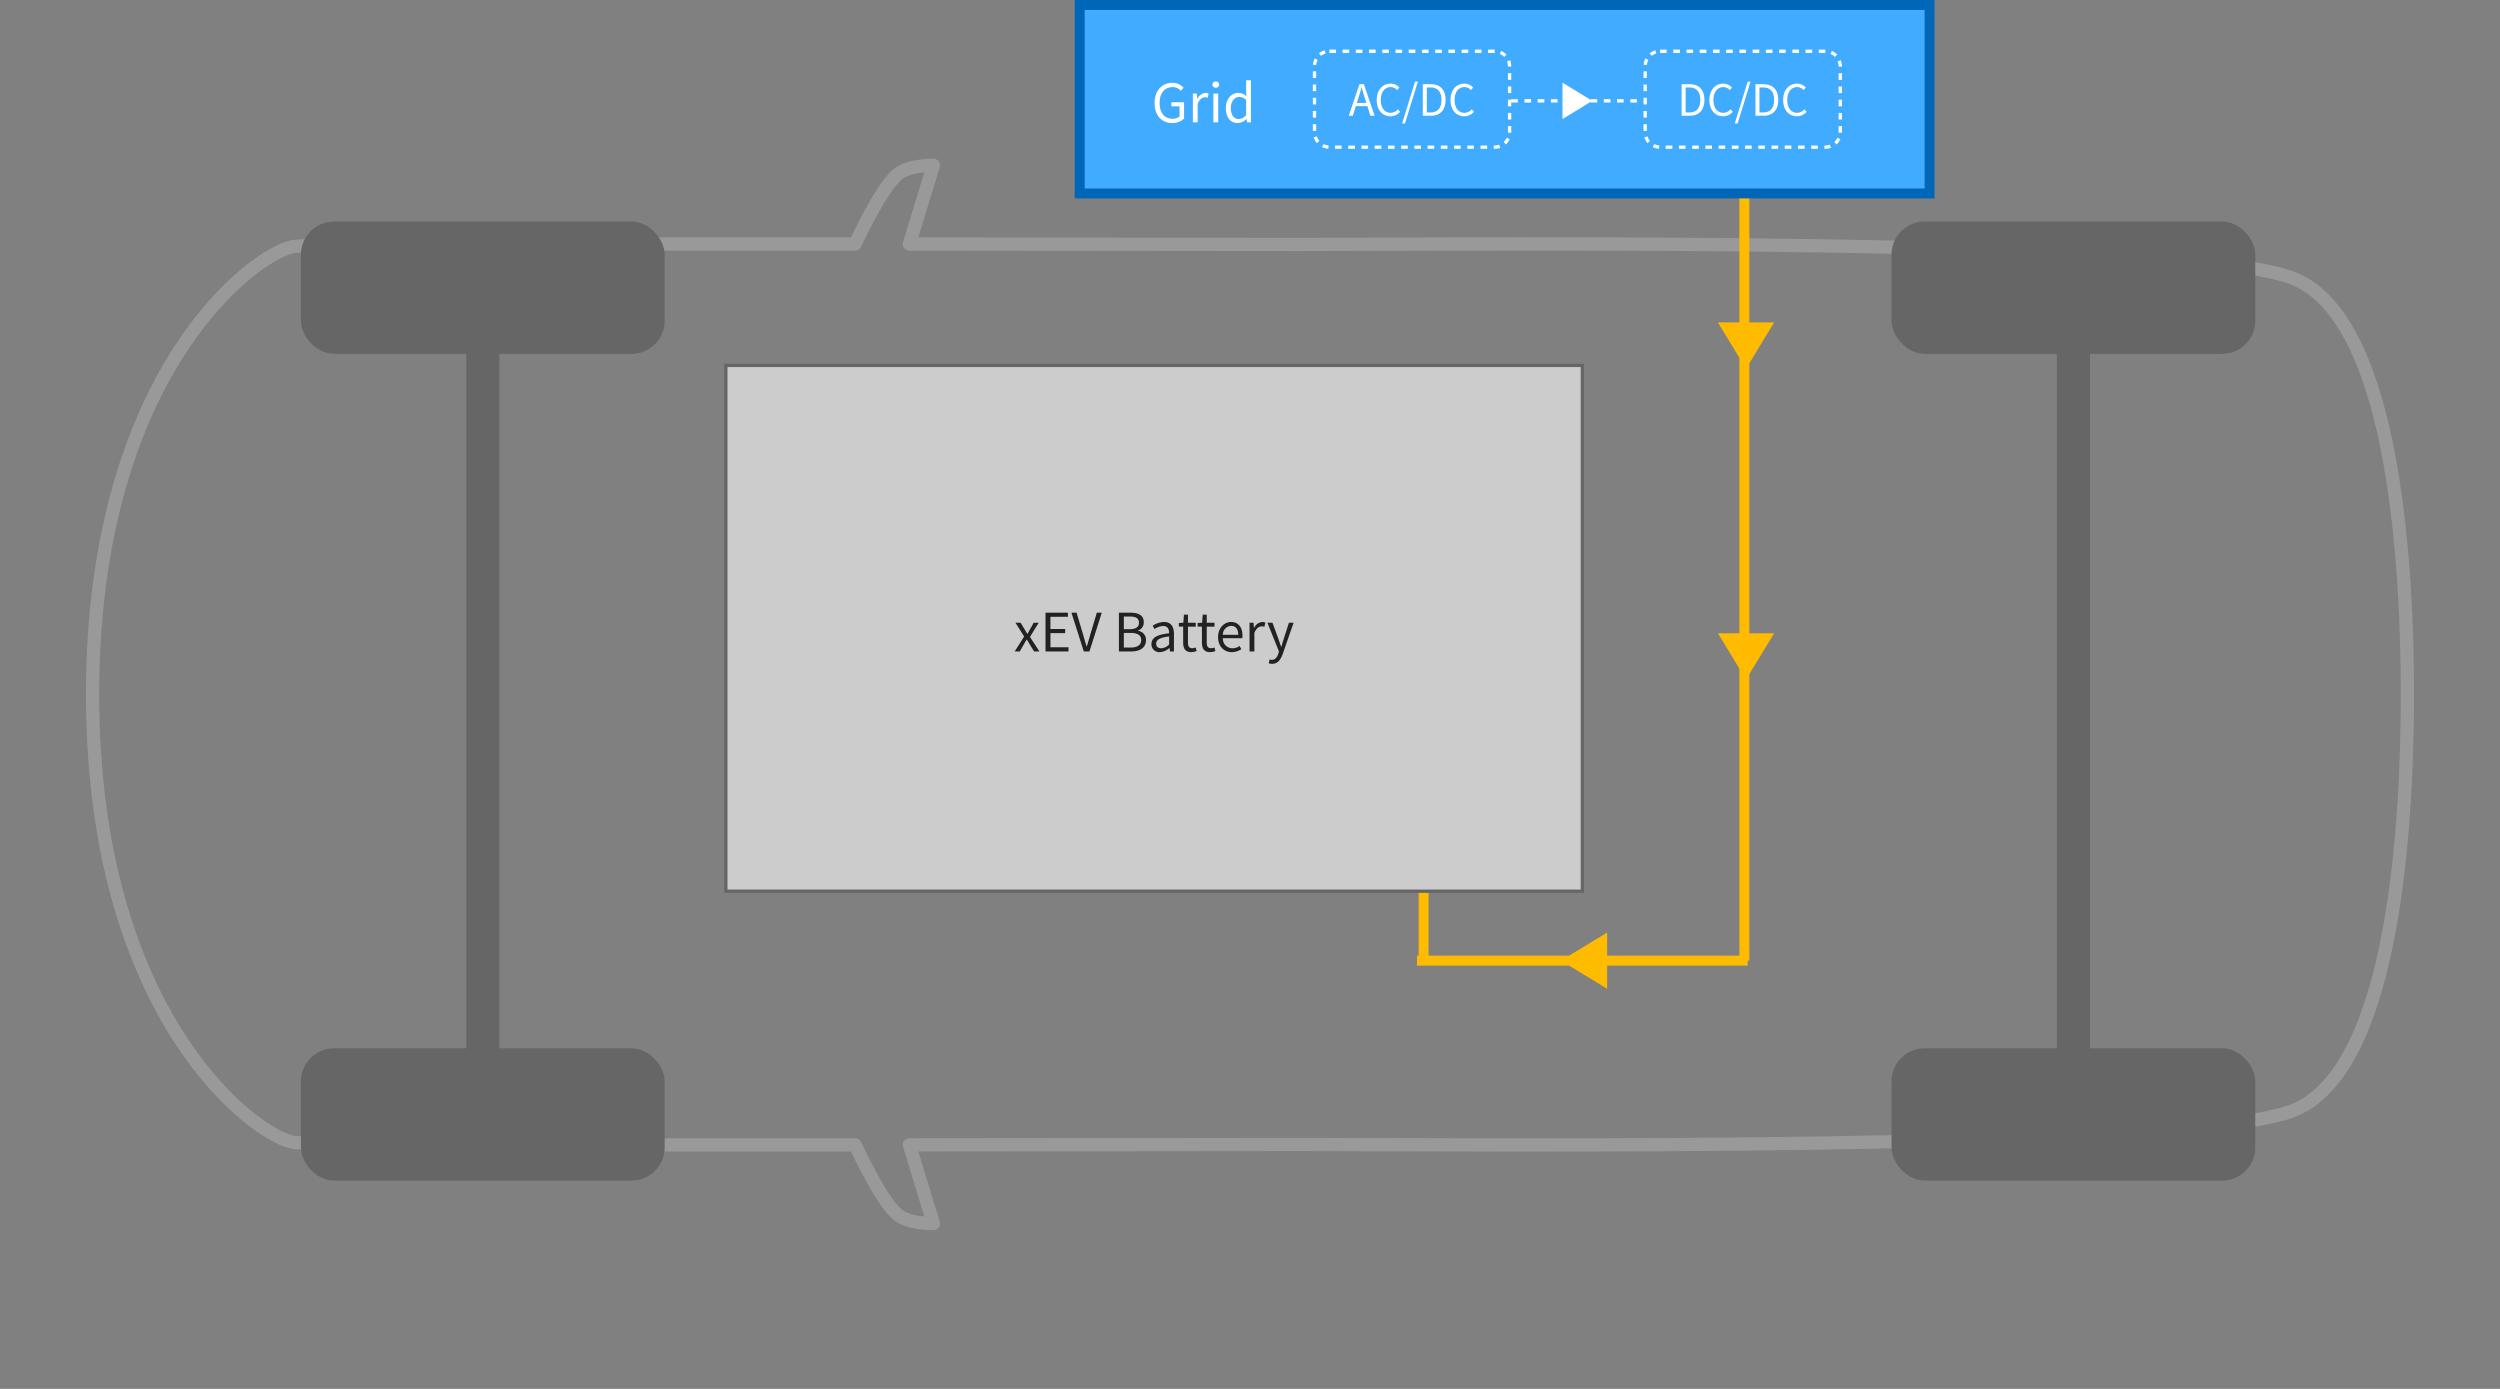
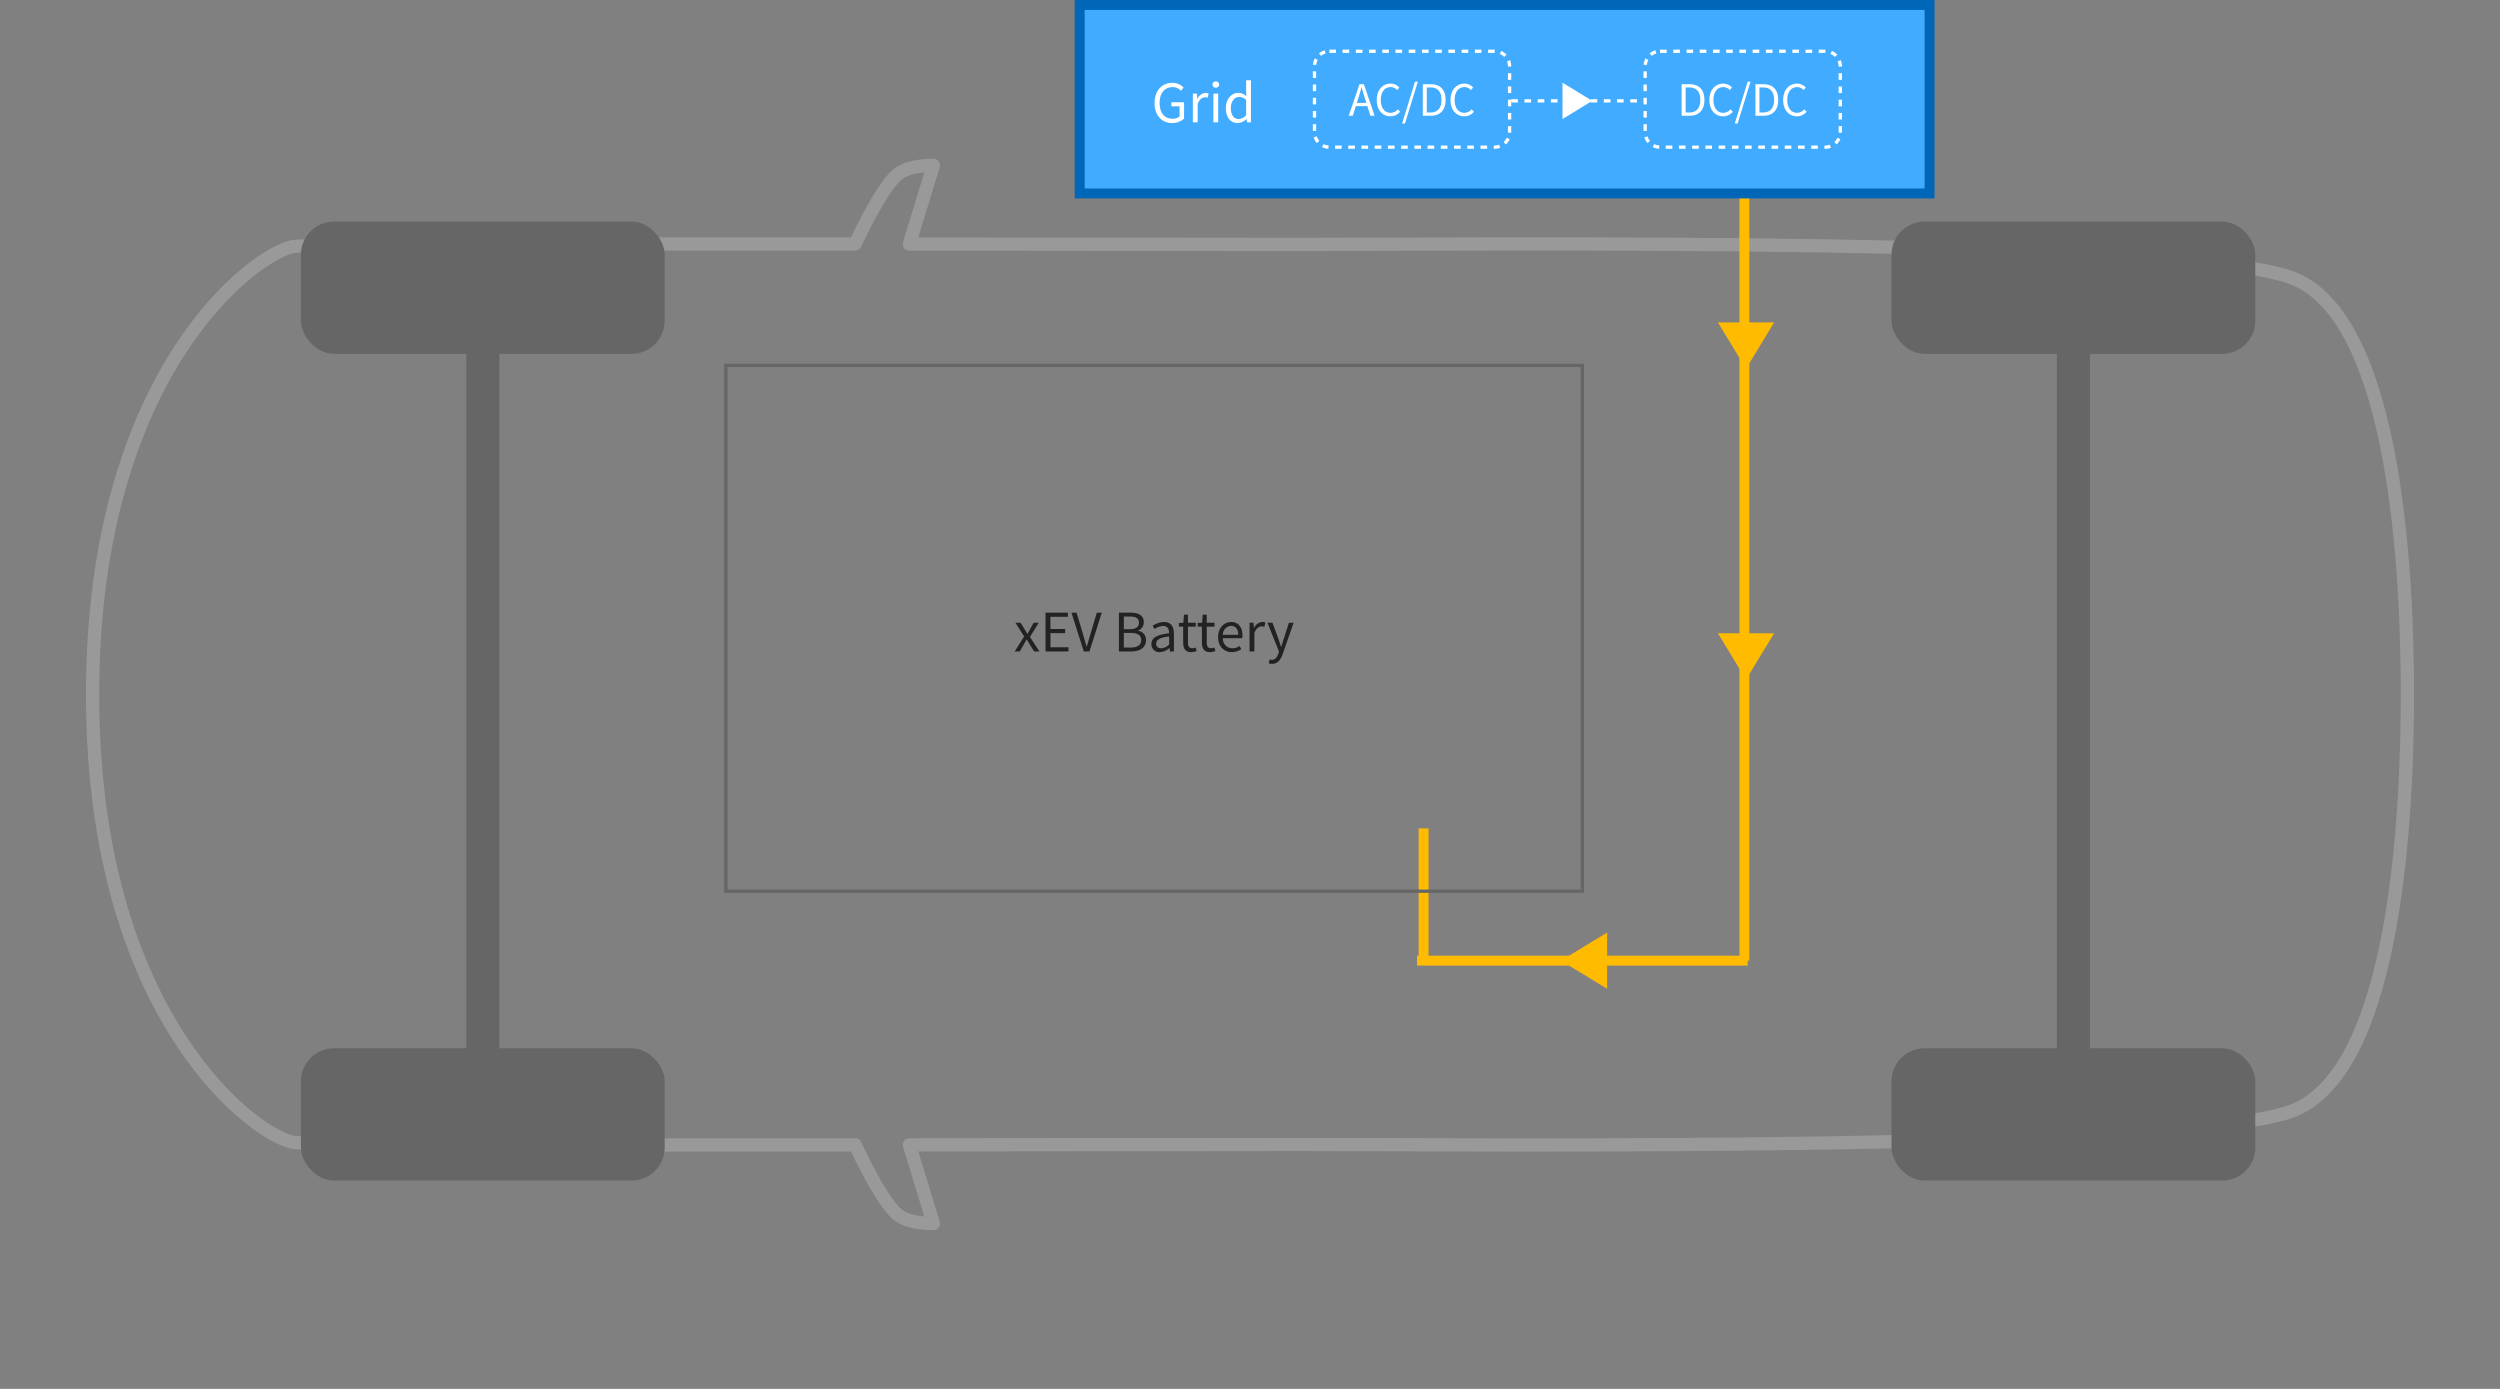
<svg xmlns="http://www.w3.org/2000/svg" width="756" height="420" viewBox="0 0 756 420">
  <rect x="0" y="0" width="756" height="420" fill="#808080" stroke="none" />
  <g id="Group_1501" data-name="Group 1501" transform="translate(-3369 -3848)">
    <path id="Path_166" data-name="Path 166" d="M0,0H756V420H0Z" transform="translate(3369 3848)" fill="none" opacity="0.2" />
    <g id="Group_466" data-name="Group 466" transform="translate(-130 448)">
      <path id="Path_114" data-name="Path 114" d="M351.5,1739.494c0-98.5,50.224-134.375,61.211-135.513,6.368-.66,90.07-.746,169.4-.7,0,0,7.427-16.38,12.659-20.935,3.514-3.06,10.987-2.847,10.987-2.847l-7.267,23.792c51.4.039,98.483.122,118.179.122,51.794,0,268.909-2.278,300.3,10.249s34.529,91.1,34.529,125.834" transform="translate(3175.5 1870.505)" fill="none" stroke="#999" stroke-linecap="round" stroke-linejoin="round" stroke-miterlimit="10" stroke-width="4" />
      <path id="Path_115" data-name="Path 115" d="M351.5,1579.495c0,98.5,50.224,134.375,61.211,135.513,6.368.66,90.07.746,169.4.7,0,0,7.427,16.38,12.659,20.935,3.514,3.06,10.987,2.847,10.987,2.847l-7.267-23.792c51.4-.039,98.483-.122,118.179-.122,51.794,0,268.909,2.278,300.3-10.249s34.529-91.1,34.529-125.834" transform="translate(3175.5 2030.505)" fill="none" stroke="#999" stroke-linecap="round" stroke-linejoin="round" stroke-miterlimit="10" stroke-width="4" />
    </g>
    <g id="Group_469" data-name="Group 469" transform="translate(-130 -52)">
      <path id="Path_117" data-name="Path 117" d="M0-190V60" transform="translate(4026.5 4130.5)" fill="none" stroke="#fb0" stroke-width="3" />
      <line id="Line_4" data-name="Line 4" x2="100" transform="translate(3927.5 4190.5)" fill="none" stroke="#fb0" stroke-width="3" />
      <path id="Polygon_3" data-name="Polygon 3" d="M8.5,0,17,14H0Z" transform="translate(3971 4199) rotate(-90)" fill="#fb0" />
      <path id="Polygon_8" data-name="Polygon 8" d="M8.5,0,17,14H0Z" transform="translate(4035.5 4105.5) rotate(180)" fill="#fb0" />
      <path id="Polygon_9" data-name="Polygon 9" d="M8.5,0,17,14H0Z" transform="translate(4035.5 4011.5) rotate(180)" fill="#fb0" />
      <path id="Path_122" data-name="Path 122" d="M0-190v40" transform="translate(3929.5 4340.5)" fill="none" stroke="#fb0" stroke-width="3" />
    </g>
    <g id="Group_468" data-name="Group 468" transform="translate(-130 448)">
      <rect id="Rectangle_279" data-name="Rectangle 279" width="110" height="40" rx="10" transform="translate(3590 3467)" fill="#666" />
      <rect id="Rectangle_280" data-name="Rectangle 280" width="110" height="40" rx="10" transform="translate(3590 3717)" fill="#666" />
      <rect id="Rectangle_281" data-name="Rectangle 281" width="10" height="227" transform="translate(3640 3499)" fill="#666" />
    </g>
    <g id="Group_467" data-name="Group 467" transform="translate(351 448)">
      <rect id="Rectangle_279-2" data-name="Rectangle 279" width="110" height="40" rx="10" transform="translate(3590 3467)" fill="#666" />
      <rect id="Rectangle_280-2" data-name="Rectangle 280" width="110" height="40" rx="10" transform="translate(3590 3717)" fill="#666" />
      <rect id="Rectangle_281-2" data-name="Rectangle 281" width="10" height="227" transform="translate(3640 3499)" fill="#666" />
    </g>
    <g id="Path_167" data-name="Path 167" transform="translate(3588 3958)" fill="#ccc">
-       <path d="M 259.5 159.5 L 0.5 159.5 L 0.5 0.5 L 259.5 0.5 L 259.5 159.5 Z" stroke="none" />
      <path d="M 1 1 L 1 159 L 259 159 L 259 1 L 1 1 M 0 0 L 260 0 L 260 160 L 0 160 L 0 0 Z" stroke="none" fill="#666" />
    </g>
    <g id="Path_168" data-name="Path 168" transform="translate(3694 3848)" fill="#41abff">
      <path d="M 258.5 58.5 L 1.5 58.5 L 1.5 1.5 L 258.5 1.5 L 258.5 58.5 Z" stroke="none" />
      <path d="M 3 3 L 3 57 L 257 57 L 257 3 L 3 3 M 0 0 L 260 0 L 260 60 L 0 60 L 0 0 Z" stroke="none" fill="#0067b8" />
    </g>
    <g id="Path_169" data-name="Path 169" transform="translate(3766 3863)" fill="none" stroke-dasharray="2">
      <path d="M5,0H55a5,5,0,0,1,5,5V25a5,5,0,0,1-5,5H5a5,5,0,0,1-5-5V5A5,5,0,0,1,5,0Z" stroke="none" />
      <path d="M 5 0 L 7 0 L 7 1 L 5 1 L 5 0 C 5 0 5 0 5 0 Z M 9 0 L 11 0 L 11 1 L 9 1 L 9 0 Z M 13 0 L 15 0 L 15 1 L 13 1 L 13 0 Z M 17 0 L 19 0 L 19 1 L 17 1 L 17 0 Z M 21 0 L 23 0 L 23 1 L 21 1 L 21 0 Z M 25 0 L 27 0 L 27 1 L 25 1 L 25 0 Z M 29 0 L 31 0 L 31 1 L 29 1 L 29 0 Z M 33 0 L 35 0 L 35 1 L 33 1 L 33 0 Z M 37 0 L 39 0 L 39 1 L 37 1 L 37 0 Z M 41 0 L 43 0 L 43 1 L 41 1 L 41 0 Z M 45 0 L 47 0 L 47 1 L 45 1 L 45 0 Z M 49 0 L 51 0 L 51 1 L 49 1 L 49 0 Z M 53 0 L 55 0 L 55 1 L 53 1 L 53 0 Z M 56.947 0.393 C 57.568 0.656 58.124 1.04 58.586 1.516 L 57.869 2.213 C 57.493 1.826 57.052 1.524 56.558 1.314 L 56.947 0.393 Z M 59.661 3.187 C 59.71 3.313 59.754 3.441 59.793 3.572 C 59.793 3.572 59.793 3.572 59.793 3.572 C 59.795 3.579 59.797 3.587 59.8 3.594 C 59.8 3.594 59.8 3.594 59.8 3.594 C 59.8 3.595 59.8 3.596 59.801 3.598 C 59.801 3.599 59.801 3.6 59.802 3.601 C 59.802 3.602 59.802 3.604 59.803 3.605 C 59.803 3.606 59.803 3.607 59.804 3.608 C 59.804 3.61 59.804 3.611 59.805 3.612 C 59.805 3.613 59.806 3.614 59.806 3.616 C 59.806 3.617 59.807 3.618 59.807 3.619 C 59.807 3.62 59.808 3.622 59.808 3.623 C 59.808 3.624 59.808 3.625 59.809 3.626 C 59.809 3.627 59.809 3.628 59.81 3.629 C 59.81 3.632 59.811 3.635 59.812 3.638 C 59.812 3.639 59.813 3.64 59.813 3.641 C 59.813 3.642 59.814 3.643 59.814 3.644 C 59.814 3.645 59.815 3.647 59.815 3.648 C 59.815 3.649 59.816 3.65 59.816 3.651 C 59.816 3.653 59.817 3.654 59.817 3.655 C 59.817 3.656 59.818 3.657 59.818 3.658 C 59.818 3.66 59.819 3.661 59.819 3.662 C 59.819 3.662 59.819 3.662 59.819 3.662 C 59.819 3.663 59.82 3.665 59.82 3.666 C 59.82 3.666 59.82 3.666 59.82 3.666 C 59.823 3.677 59.826 3.689 59.829 3.7 C 59.829 3.7 59.829 3.7 59.829 3.7 C 59.91 4 59.963 4.31 59.986 4.629 C 59.986 4.629 59.986 4.629 59.986 4.629 C 59.987 4.639 59.988 4.648 59.988 4.658 C 59.988 4.658 59.988 4.658 59.988 4.658 C 59.989 4.661 59.989 4.663 59.989 4.665 C 59.989 4.665 59.989 4.666 59.989 4.666 C 59.989 4.667 59.989 4.668 59.989 4.669 C 59.989 4.669 59.989 4.669 59.989 4.669 C 59.989 4.67 59.989 4.672 59.989 4.673 C 59.989 4.673 59.989 4.673 59.989 4.673 C 59.99 4.674 59.99 4.675 59.99 4.677 C 59.99 4.677 59.99 4.677 59.99 4.677 C 59.99 4.678 59.99 4.679 59.99 4.68 C 59.99 4.68 59.99 4.68 59.99 4.68 C 59.99 4.682 59.99 4.683 59.99 4.684 C 59.99 4.684 59.99 4.684 59.99 4.684 C 59.99 4.685 59.99 4.686 59.99 4.688 C 59.99 4.688 59.99 4.688 59.99 4.688 C 59.991 4.695 59.991 4.702 59.992 4.71 C 59.992 4.71 59.992 4.71 59.992 4.71 C 59.992 4.711 59.992 4.712 59.992 4.713 C 59.992 4.714 59.992 4.715 59.992 4.717 C 59.992 4.718 59.992 4.719 59.992 4.72 C 59.992 4.722 59.992 4.723 59.993 4.724 C 59.993 4.725 59.993 4.727 59.993 4.728 C 59.993 4.729 59.993 4.73 59.993 4.732 C 59.993 4.733 59.993 4.734 59.993 4.736 C 59.993 4.736 59.993 4.736 59.993 4.736 C 59.993 4.742 59.994 4.748 59.994 4.754 C 59.994 4.755 59.994 4.756 59.994 4.757 C 59.994 4.758 59.994 4.759 59.994 4.76 C 59.994 4.762 59.994 4.763 59.995 4.764 C 59.995 4.766 59.995 4.767 59.995 4.768 C 59.995 4.77 59.995 4.771 59.995 4.772 C 59.995 4.773 59.995 4.775 59.995 4.776 C 59.995 4.777 59.995 4.778 59.995 4.78 C 59.995 4.781 59.995 4.782 59.995 4.784 C 59.995 4.785 59.996 4.786 59.996 4.787 C 59.996 4.788 59.996 4.788 59.996 4.788 C 59.996 4.789 59.996 4.79 59.996 4.791 C 59.996 4.791 59.996 4.792 59.996 4.792 C 59.996 4.796 59.996 4.801 59.996 4.805 C 59.996 4.807 59.996 4.808 59.996 4.809 C 59.996 4.81 59.996 4.811 59.997 4.812 C 59.997 4.814 59.997 4.815 59.997 4.816 C 59.997 4.817 59.997 4.819 59.997 4.82 C 59.997 4.821 59.997 4.822 59.997 4.824 C 59.997 4.825 59.997 4.826 59.997 4.828 C 59.997 4.829 59.997 4.83 59.997 4.832 C 59.997 4.833 59.997 4.834 59.997 4.835 C 59.997 4.837 59.997 4.838 59.997 4.839 C 59.998 4.841 59.998 4.842 59.998 4.843 C 59.998 4.844 59.998 4.844 59.998 4.845 C 59.998 4.846 59.998 4.847 59.998 4.849 C 59.998 4.85 59.998 4.851 59.998 4.853 C 59.998 4.854 59.998 4.856 59.998 4.857 C 59.998 4.858 59.998 4.859 59.998 4.861 C 59.998 4.862 59.998 4.863 59.998 4.864 C 59.998 4.866 59.998 4.867 59.998 4.868 C 59.998 4.869 59.998 4.871 59.998 4.872 C 59.998 4.873 59.998 4.875 59.998 4.876 C 59.999 4.877 59.999 4.878 59.999 4.88 C 59.999 4.881 59.999 4.882 59.999 4.884 C 59.999 4.885 59.999 4.886 59.999 4.887 C 59.999 4.889 59.999 4.89 59.999 4.891 C 59.999 4.893 59.999 4.894 59.999 4.895 C 59.999 4.896 59.999 4.897 59.999 4.898 C 59.999 4.9 59.999 4.901 59.999 4.903 C 59.999 4.904 59.999 4.906 59.999 4.907 C 59.999 4.908 59.999 4.91 59.999 4.911 C 59.999 4.912 59.999 4.913 59.999 4.915 C 59.999 4.916 59.999 4.917 59.999 4.918 C 59.999 4.92 59.999 4.921 59.999 4.922 C 59.999 4.924 59.999 4.925 59.999 4.926 C 59.999 4.928 60 4.929 60 4.93 C 60 4.931 60 4.933 60 4.934 C 60 4.935 60 4.937 60 4.938 C 60 4.939 60 4.941 60 4.942 C 60 4.943 60 4.943 60 4.944 C 60 4.946 60 4.949 60 4.951 C 60 4.952 60 4.952 60 4.952 C 60 4.954 60 4.954 60 4.955 C 60 4.957 60 4.958 60 4.959 C 60 4.961 60 4.962 60 4.963 C 60 4.965 60 4.966 60 4.967 C 60 4.968 60 4.97 60 4.971 C 60 4.972 60 4.974 60 4.975 C 60 4.976 60 4.978 60 4.979 C 60 4.98 60 4.981 60 4.983 C 60 4.984 60 4.985 60 4.987 C 60 4.988 60 4.989 60 4.991 C 60 4.991 60 4.992 60 4.992 C 60 4.993 60 4.994 60 4.995 C 60 4.995 60 4.996 60 4.996 C 60 4.997 60 4.999 60 5 C 60 5 60 5.145 60 5.145 L 59 5.145 L 59 5 C 59 4.499 58.909 4.011 58.729 3.55 L 59.661 3.187 Z M 59 7.145 L 60 7.145 C 60 7.145 60 9.145 60 9.145 L 59 9.145 L 59 7.145 Z M 59 11.145 L 60 11.145 C 60 11.145 60 13.145 60 13.145 L 59 13.145 L 59 11.145 Z M 59 15.145 L 60 15.145 C 60 15.145 60 17.145 60 17.145 L 59 17.145 L 59 15.145 Z M 59 19.145 L 60 19.145 C 60 19.145 60 21.145 60 21.145 L 59 21.145 L 59 19.145 Z M 59 23.145 L 60 23.145 C 60 23.145 60 25 60 25 C 60 25.001 60 25.003 60 25.004 C 60 25.006 60 25.007 60 25.009 C 60 25.01 60 25.011 60 25.013 C 60 25.014 60 25.015 60 25.017 C 60 25.018 60 25.02 60 25.021 C 60 25.023 60 25.024 60 25.025 C 60 25.026 60 25.027 60 25.028 C 60 25.029 60 25.029 60 25.029 C 60 25.03 60 25.031 60 25.032 C 60 25.032 60 25.033 60 25.033 C 60 25.037 60 25.04 60 25.044 C 60 25.044 60 25.044 60 25.045 C 60 25.046 60 25.047 60 25.048 C 60 25.048 60 25.048 60 25.049 C 60 25.05 60 25.051 60 25.052 C 60 25.052 60 25.053 60 25.053 C 60 25.054 60 25.055 60 25.056 C 60 25.056 60 25.057 60 25.057 C 60 25.058 60 25.059 60 25.06 C 60 25.061 60 25.061 60 25.061 C 60 25.062 60 25.063 60 25.064 C 60 25.065 60 25.065 60 25.066 C 60 25.067 60 25.068 60 25.069 C 60 25.069 60 25.069 60 25.069 C 60 25.071 59.999 25.073 59.999 25.076 C 59.999 25.077 59.999 25.078 59.999 25.079 C 59.999 25.08 59.999 25.082 59.999 25.083 C 59.999 25.084 59.999 25.086 59.999 25.087 C 59.999 25.088 59.999 25.089 59.999 25.09 C 59.999 25.091 59.999 25.091 59.999 25.091 C 59.999 25.109 59.998 25.127 59.998 25.145 L 58.998 25.117 C 58.999 25.078 59 25.039 59 25 L 59 23.145 Z M 58.639 26.664 L 59.548 27.08 C 59.333 27.549 59.048 27.979 58.706 28.356 C 58.705 28.357 58.705 28.358 58.704 28.359 C 58.703 28.36 58.702 28.361 58.701 28.361 C 58.701 28.362 58.7 28.363 58.699 28.364 C 58.698 28.365 58.697 28.366 58.696 28.367 C 58.696 28.368 58.695 28.369 58.694 28.37 C 58.693 28.371 58.692 28.372 58.691 28.373 C 58.69 28.374 58.689 28.375 58.689 28.375 C 58.688 28.376 58.687 28.377 58.686 28.378 C 58.685 28.379 58.685 28.38 58.684 28.381 C 58.683 28.382 58.682 28.383 58.681 28.384 C 58.68 28.385 58.68 28.385 58.679 28.386 C 58.679 28.386 58.679 28.387 58.679 28.387 C 58.583 28.491 58.483 28.59 58.378 28.686 L 57.702 27.949 C 58.1 27.584 58.415 27.152 58.639 26.664 Z M 56.342 28.77 L 56.677 29.712 C 56.675 29.712 56.674 29.713 56.672 29.713 C 56.671 29.714 56.669 29.715 56.668 29.715 C 56.665 29.716 56.663 29.717 56.66 29.718 C 56.658 29.718 56.656 29.719 56.654 29.72 C 56.652 29.721 56.649 29.722 56.647 29.722 C 56.645 29.723 56.644 29.724 56.642 29.724 C 56.64 29.725 56.637 29.726 56.635 29.726 C 56.633 29.727 56.631 29.728 56.629 29.729 C 56.627 29.729 56.625 29.73 56.623 29.731 C 56.621 29.731 56.619 29.732 56.617 29.733 C 56.614 29.734 56.612 29.734 56.61 29.735 C 56.608 29.736 56.606 29.737 56.603 29.737 C 56.601 29.738 56.6 29.739 56.598 29.739 C 56.596 29.74 56.594 29.741 56.592 29.741 C 56.589 29.742 56.587 29.743 56.585 29.744 C 56.583 29.744 56.581 29.745 56.579 29.746 C 56.577 29.746 56.575 29.747 56.573 29.748 C 56.571 29.748 56.569 29.749 56.566 29.75 C 56.564 29.75 56.562 29.751 56.56 29.752 C 56.558 29.753 56.556 29.753 56.554 29.754 C 56.552 29.755 56.55 29.755 56.548 29.756 C 56.546 29.757 56.543 29.757 56.541 29.758 C 56.539 29.759 56.537 29.759 56.535 29.76 C 56.533 29.761 56.531 29.761 56.529 29.762 C 56.527 29.763 56.525 29.763 56.522 29.764 C 56.522 29.764 56.522 29.764 56.522 29.764 C 56.518 29.765 56.514 29.767 56.51 29.768 C 56.51 29.768 56.51 29.768 56.51 29.768 C 56.508 29.769 56.505 29.769 56.503 29.77 C 56.495 29.773 56.487 29.775 56.479 29.778 C 56.479 29.778 56.478 29.778 56.478 29.778 C 56.191 29.867 55.892 29.93 55.584 29.966 C 55.577 29.967 55.571 29.968 55.564 29.969 C 55.564 29.969 55.564 29.969 55.564 29.969 C 55.557 29.969 55.551 29.97 55.544 29.971 C 55.544 29.971 55.544 29.971 55.544 29.971 C 55.542 29.971 55.54 29.971 55.537 29.971 C 55.537 29.971 55.537 29.971 55.537 29.971 C 55.531 29.972 55.524 29.973 55.517 29.974 C 55.517 29.974 55.517 29.974 55.517 29.974 C 55.51 29.974 55.504 29.975 55.497 29.976 C 55.497 29.976 55.497 29.976 55.497 29.976 C 55.495 29.976 55.493 29.976 55.49 29.976 C 55.486 29.977 55.481 29.977 55.477 29.978 C 55.477 29.978 55.477 29.978 55.477 29.978 C 55.474 29.978 55.472 29.978 55.47 29.978 C 55.463 29.979 55.456 29.979 55.45 29.98 C 55.448 29.98 55.445 29.98 55.443 29.981 C 55.443 29.981 55.443 29.981 55.443 29.981 C 55.441 29.981 55.439 29.981 55.436 29.981 C 55.434 29.981 55.432 29.982 55.429 29.982 C 55.427 29.982 55.425 29.982 55.423 29.982 C 55.418 29.983 55.414 29.983 55.409 29.983 C 55.407 29.984 55.405 29.984 55.402 29.984 C 55.4 29.984 55.398 29.984 55.396 29.985 C 55.391 29.985 55.387 29.985 55.382 29.986 C 55.38 29.986 55.378 29.986 55.375 29.986 C 55.371 29.986 55.366 29.987 55.362 29.987 C 55.36 29.987 55.357 29.987 55.355 29.988 C 55.353 29.988 55.351 29.988 55.349 29.988 C 55.349 29.988 55.349 29.988 55.349 29.988 C 55.346 29.988 55.344 29.988 55.342 29.989 C 55.339 29.989 55.337 29.989 55.335 29.989 C 55.332 29.989 55.33 29.989 55.328 29.989 C 55.326 29.99 55.324 29.99 55.322 29.99 C 55.322 29.99 55.321 29.99 55.321 29.99 C 55.319 29.99 55.317 29.99 55.314 29.99 C 55.312 29.99 55.31 29.991 55.307 29.991 C 55.305 29.991 55.303 29.991 55.301 29.991 C 55.301 29.991 55.301 29.991 55.301 29.991 C 55.299 29.991 55.296 29.991 55.294 29.991 C 55.292 29.992 55.289 29.992 55.287 29.992 C 55.285 29.992 55.283 29.992 55.28 29.992 C 55.278 29.992 55.276 29.993 55.274 29.993 C 55.271 29.993 55.269 29.993 55.267 29.993 C 55.264 29.993 55.262 29.993 55.26 29.993 C 55.258 29.993 55.256 29.994 55.253 29.994 C 55.251 29.994 55.249 29.994 55.246 29.994 C 55.244 29.994 55.242 29.994 55.239 29.994 C 55.237 29.994 55.235 29.995 55.233 29.995 C 55.231 29.995 55.228 29.995 55.226 29.995 C 55.224 29.995 55.221 29.995 55.219 29.995 C 55.217 29.995 55.214 29.995 55.212 29.996 C 55.21 29.996 55.208 29.996 55.206 29.996 C 55.203 29.996 55.201 29.996 55.198 29.996 C 55.196 29.996 55.194 29.996 55.192 29.996 C 55.187 29.997 55.183 29.997 55.178 29.997 C 55.176 29.997 55.173 29.997 55.171 29.997 C 55.169 29.997 55.167 29.997 55.164 29.997 C 55.162 29.997 55.16 29.997 55.158 29.998 C 55.155 29.998 55.153 29.998 55.151 29.998 C 55.148 29.998 55.146 29.998 55.144 29.998 C 55.142 29.998 55.139 29.998 55.137 29.998 C 55.135 29.998 55.133 29.998 55.13 29.998 C 55.128 29.998 55.125 29.998 55.123 29.999 C 55.121 29.999 55.119 29.999 55.117 29.999 C 55.114 29.999 55.112 29.999 55.11 29.999 C 55.107 29.999 55.105 29.999 55.103 29.999 C 55.1 29.999 55.098 29.999 55.096 29.999 C 55.094 29.999 55.091 29.999 55.089 29.999 C 55.087 29.999 55.084 29.999 55.082 29.999 C 55.08 29.999 55.077 29.999 55.075 29.999 C 55.073 29.999 55.071 30 55.069 30 C 55.066 30 55.064 30 55.062 30 C 55.059 30 55.057 30 55.054 30 C 55.052 30 55.05 30 55.048 30 C 55.046 30 55.043 30 55.041 30 C 55.039 30 55.036 30 55.034 30 C 55.032 30 55.029 30 55.027 30 C 55.025 30 55.023 30 55.02 30 C 55.018 30 55.016 30 55.013 30 C 55.011 30 55.009 30 55.006 30 C 55.004 30 55.002 30 55 30 C 55 30 54.71 30 54.71 30 L 54.71 29 L 55 29 C 55.461 29 55.912 28.923 56.342 28.77 Z M 50.71 29 L 52.71 29 L 52.71 30 C 52.71 30 50.71 30 50.71 30 L 50.71 29 Z M 46.71 29 L 48.71 29 L 48.71 30 C 48.71 30 46.71 30 46.71 30 L 46.71 29 Z M 42.71 29 L 44.71 29 L 44.71 30 C 44.71 30 42.71 30 42.71 30 L 42.71 29 Z M 38.71 29 L 40.71 29 L 40.71 30 C 40.71 30 38.71 30 38.71 30 L 38.71 29 Z M 34.71 29 L 36.71 29 L 36.71 30 C 36.71 30 34.71 30 34.71 30 L 34.71 29 Z M 30.71 29 L 32.71 29 L 32.71 30 C 32.71 30 30.71 30 30.71 30 L 30.71 29 Z M 26.71 29 L 28.71 29 L 28.71 30 C 28.71 30 26.71 30 26.71 30 L 26.71 29 Z M 22.71 29 L 24.71 29 L 24.71 30 C 24.71 30 22.71 30 22.71 30 L 22.71 29 Z M 18.71 29 L 20.71 29 L 20.71 30 C 20.71 30 18.71 30 18.71 30 L 18.71 29 Z M 14.71 29 L 16.71 29 L 16.71 30 C 16.71 30 14.71 30 14.71 30 L 14.71 29 Z M 10.71 29 L 12.71 29 L 12.71 30 C 12.71 30 10.71 30 10.71 30 L 10.71 29 Z M 6.71 29 L 8.71 29 L 8.71 30 C 8.71 30 6.71 30 6.71 30 L 6.71 29 Z M 3.232 28.589 C 3.712 28.827 4.229 28.963 4.767 28.993 L 4.71 29.992 C 4.533 29.982 4.358 29.962 4.187 29.934 C 4.187 29.934 4.187 29.934 4.187 29.934 C 4.181 29.933 4.176 29.932 4.171 29.932 C 4.17 29.931 4.168 29.931 4.167 29.931 C 4.166 29.931 4.165 29.931 4.163 29.93 C 4.162 29.93 4.161 29.93 4.159 29.93 C 4.158 29.929 4.157 29.929 4.155 29.929 C 4.154 29.929 4.153 29.928 4.151 29.928 C 4.15 29.928 4.149 29.928 4.148 29.928 C 4.146 29.927 4.145 29.927 4.144 29.927 C 4.142 29.927 4.141 29.926 4.139 29.926 C 4.138 29.926 4.137 29.926 4.136 29.926 C 4.134 29.925 4.133 29.925 4.132 29.925 C 4.13 29.925 4.129 29.924 4.128 29.924 C 4.127 29.924 4.125 29.924 4.124 29.924 C 4.123 29.923 4.121 29.923 4.12 29.923 C 4.119 29.923 4.118 29.922 4.116 29.922 C 4.115 29.922 4.114 29.922 4.112 29.921 C 4.111 29.921 4.11 29.921 4.108 29.921 C 4.107 29.92 4.106 29.92 4.104 29.92 C 4.103 29.92 4.102 29.92 4.101 29.919 C 4.099 29.919 4.098 29.919 4.097 29.919 C 4.095 29.918 4.094 29.918 4.093 29.918 C 4.092 29.918 4.09 29.917 4.089 29.917 C 4.088 29.917 4.086 29.917 4.085 29.916 C 4.084 29.916 4.082 29.916 4.081 29.916 C 4.08 29.916 4.078 29.915 4.077 29.915 C 4.076 29.915 4.075 29.915 4.073 29.914 C 4.072 29.914 4.071 29.914 4.07 29.914 C 4.068 29.913 4.067 29.913 4.066 29.913 C 4.065 29.913 4.063 29.912 4.062 29.912 C 4.061 29.912 4.059 29.912 4.058 29.911 C 4.057 29.911 4.055 29.911 4.054 29.911 C 4.053 29.91 4.052 29.91 4.05 29.91 C 4.049 29.91 4.048 29.909 4.046 29.909 C 4.045 29.909 4.044 29.909 4.043 29.908 C 4.041 29.908 4.04 29.908 4.039 29.908 C 4.037 29.907 4.036 29.907 4.035 29.907 C 4.034 29.907 4.032 29.906 4.031 29.906 C 4.03 29.906 4.028 29.906 4.027 29.905 C 4.026 29.905 4.024 29.905 4.023 29.905 C 4.022 29.904 4.021 29.904 4.019 29.904 C 4.018 29.904 4.017 29.903 4.015 29.903 C 4.014 29.903 4.013 29.903 4.012 29.902 C 4.01 29.902 4.009 29.902 4.008 29.902 C 4.007 29.901 4.005 29.901 4.004 29.901 C 4.003 29.901 4.002 29.9 4 29.9 C 3.999 29.9 3.998 29.9 3.996 29.899 C 3.995 29.899 3.994 29.899 3.993 29.898 C 3.991 29.898 3.99 29.898 3.989 29.898 C 3.987 29.897 3.986 29.897 3.985 29.897 C 3.984 29.897 3.982 29.896 3.981 29.896 C 3.98 29.896 3.978 29.896 3.977 29.895 C 3.977 29.895 3.977 29.895 3.976 29.895 C 3.559 29.808 3.161 29.67 2.789 29.486 L 3.232 28.589 Z M 1.193 26.232 C 1.358 26.742 1.621 27.208 1.974 27.616 L 1.217 28.27 C 1.217 28.269 1.216 28.269 1.216 28.268 C 1.215 28.267 1.214 28.266 1.213 28.265 C 1.213 28.264 1.212 28.263 1.211 28.262 C 1.21 28.261 1.209 28.26 1.208 28.26 C 1.208 28.259 1.207 28.258 1.206 28.257 C 1.206 28.256 1.205 28.255 1.204 28.255 C 1.2 28.249 1.195 28.244 1.191 28.239 C 1.189 28.237 1.189 28.236 1.188 28.235 C 1.187 28.234 1.186 28.234 1.185 28.233 C 1.185 28.232 1.184 28.231 1.183 28.23 C 1.182 28.229 1.182 28.228 1.181 28.227 C 1.18 28.226 1.179 28.225 1.178 28.224 C 1.177 28.223 1.176 28.222 1.176 28.221 C 1.175 28.22 1.174 28.219 1.173 28.218 C 1.172 28.217 1.172 28.216 1.171 28.215 C 1.17 28.214 1.169 28.213 1.168 28.212 C 1.168 28.211 1.167 28.21 1.166 28.21 C 1.165 28.209 1.164 28.208 1.164 28.207 C 1.163 28.206 1.162 28.205 1.161 28.204 C 1.16 28.203 1.16 28.202 1.159 28.201 C 1.158 28.2 1.157 28.199 1.156 28.198 C 1.156 28.198 1.156 28.198 1.156 28.198 C 1.155 28.197 1.155 28.196 1.154 28.195 C 1.153 28.194 1.152 28.193 1.151 28.192 C 1.149 28.189 1.146 28.186 1.144 28.183 C 1.144 28.182 1.143 28.181 1.142 28.18 C 1.142 28.18 1.142 28.18 1.142 28.18 C 0.928 27.922 0.741 27.642 0.582 27.343 C 0.582 27.343 0.582 27.343 0.582 27.343 C 0.581 27.342 0.581 27.341 0.58 27.34 C 0.58 27.339 0.579 27.338 0.579 27.337 C 0.578 27.336 0.577 27.335 0.577 27.334 C 0.576 27.333 0.576 27.332 0.575 27.331 C 0.575 27.329 0.574 27.328 0.573 27.327 C 0.573 27.326 0.572 27.325 0.572 27.324 C 0.571 27.323 0.57 27.321 0.57 27.32 C 0.569 27.319 0.569 27.318 0.568 27.317 C 0.567 27.316 0.567 27.315 0.566 27.313 C 0.566 27.312 0.565 27.311 0.565 27.31 C 0.564 27.309 0.563 27.308 0.563 27.307 C 0.562 27.306 0.562 27.304 0.561 27.303 C 0.56 27.302 0.56 27.301 0.559 27.3 C 0.559 27.3 0.559 27.3 0.559 27.3 C 0.559 27.299 0.558 27.298 0.557 27.296 C 0.557 27.296 0.557 27.296 0.557 27.296 C 0.556 27.294 0.555 27.292 0.554 27.29 C 0.554 27.29 0.554 27.29 0.554 27.289 C 0.552 27.285 0.549 27.281 0.547 27.276 C 0.547 27.276 0.547 27.276 0.547 27.276 C 0.542 27.267 0.538 27.258 0.533 27.25 C 0.533 27.249 0.533 27.249 0.533 27.249 C 0.532 27.247 0.531 27.245 0.53 27.243 C 0.53 27.243 0.53 27.243 0.53 27.242 C 0.529 27.24 0.528 27.238 0.527 27.236 C 0.526 27.235 0.526 27.234 0.525 27.233 C 0.524 27.232 0.524 27.231 0.523 27.229 C 0.523 27.228 0.522 27.227 0.522 27.226 C 0.521 27.225 0.521 27.224 0.52 27.223 C 0.519 27.222 0.519 27.221 0.518 27.219 C 0.518 27.218 0.517 27.217 0.517 27.216 C 0.516 27.215 0.515 27.214 0.515 27.212 C 0.514 27.211 0.514 27.21 0.513 27.209 C 0.513 27.208 0.512 27.207 0.511 27.206 C 0.511 27.204 0.51 27.203 0.51 27.202 C 0.509 27.201 0.509 27.2 0.508 27.199 C 0.508 27.198 0.507 27.196 0.506 27.195 C 0.506 27.194 0.505 27.193 0.505 27.192 C 0.504 27.191 0.504 27.19 0.503 27.188 C 0.503 27.187 0.502 27.186 0.501 27.185 C 0.501 27.184 0.5 27.183 0.5 27.181 C 0.499 27.18 0.499 27.179 0.498 27.178 C 0.497 27.177 0.497 27.176 0.496 27.175 C 0.496 27.173 0.495 27.172 0.495 27.171 C 0.494 27.17 0.494 27.169 0.493 27.168 C 0.493 27.168 0.493 27.168 0.493 27.168 C 0.49 27.162 0.488 27.156 0.485 27.151 C 0.484 27.15 0.484 27.149 0.483 27.148 C 0.483 27.147 0.482 27.145 0.482 27.144 C 0.481 27.143 0.481 27.142 0.48 27.141 C 0.48 27.14 0.479 27.139 0.479 27.138 C 0.478 27.136 0.478 27.135 0.477 27.134 C 0.477 27.134 0.477 27.134 0.477 27.133 C 0.476 27.132 0.476 27.131 0.475 27.13 C 0.475 27.13 0.475 27.13 0.475 27.13 C 0.475 27.129 0.474 27.128 0.474 27.127 C 0.474 27.127 0.473 27.127 0.473 27.126 C 0.473 27.125 0.473 27.125 0.472 27.124 C 0.472 27.123 0.471 27.121 0.471 27.12 C 0.47 27.119 0.47 27.118 0.469 27.117 C 0.468 27.116 0.468 27.115 0.467 27.114 C 0.467 27.112 0.466 27.111 0.466 27.11 C 0.465 27.109 0.465 27.108 0.464 27.107 C 0.464 27.105 0.463 27.104 0.462 27.103 C 0.462 27.102 0.461 27.101 0.461 27.1 C 0.46 27.098 0.46 27.097 0.459 27.096 C 0.459 27.095 0.458 27.094 0.458 27.093 C 0.457 27.091 0.457 27.09 0.456 27.089 C 0.455 27.088 0.455 27.087 0.454 27.086 C 0.454 27.084 0.453 27.083 0.453 27.082 C 0.453 27.082 0.453 27.082 0.452 27.081 C 0.452 27.08 0.452 27.08 0.451 27.079 C 0.451 27.078 0.451 27.078 0.451 27.078 C 0.45 27.077 0.45 27.076 0.45 27.075 C 0.45 27.075 0.449 27.075 0.449 27.075 C 0.449 27.074 0.448 27.073 0.448 27.072 C 0.448 27.071 0.448 27.071 0.448 27.071 C 0.443 27.06 0.437 27.048 0.432 27.037 C 0.432 27.037 0.432 27.037 0.432 27.037 C 0.432 27.036 0.431 27.035 0.431 27.034 C 0.431 27.034 0.431 27.033 0.431 27.033 C 0.43 27.032 0.43 27.032 0.43 27.031 C 0.429 27.03 0.429 27.03 0.429 27.03 C 0.429 27.029 0.428 27.028 0.428 27.027 C 0.428 27.027 0.428 27.027 0.428 27.026 C 0.427 27.025 0.427 27.025 0.426 27.024 C 0.426 27.023 0.426 27.023 0.426 27.023 C 0.426 27.022 0.425 27.021 0.425 27.02 C 0.425 27.02 0.425 27.02 0.425 27.019 C 0.424 27.018 0.424 27.018 0.423 27.017 C 0.423 27.015 0.422 27.014 0.422 27.013 C 0.422 27.013 0.422 27.013 0.421 27.012 C 0.421 27.011 0.421 27.011 0.42 27.009 C 0.42 27.008 0.419 27.007 0.419 27.006 C 0.418 27.005 0.418 27.004 0.417 27.003 C 0.417 27.001 0.416 27.001 0.416 26.999 C 0.415 26.998 0.415 26.997 0.414 26.996 C 0.414 26.994 0.413 26.993 0.413 26.992 C 0.412 26.991 0.412 26.99 0.411 26.989 C 0.411 26.987 0.41 26.986 0.41 26.985 C 0.409 26.984 0.409 26.983 0.408 26.981 C 0.408 26.98 0.407 26.979 0.406 26.978 C 0.406 26.977 0.405 26.976 0.405 26.975 C 0.405 26.973 0.404 26.972 0.403 26.971 C 0.403 26.97 0.402 26.969 0.402 26.967 C 0.402 26.967 0.402 26.967 0.402 26.967 C 0.401 26.966 0.401 26.965 0.4 26.964 C 0.4 26.964 0.4 26.963 0.4 26.963 C 0.4 26.962 0.399 26.961 0.399 26.96 C 0.399 26.96 0.399 26.96 0.399 26.96 C 0.395 26.951 0.391 26.942 0.387 26.932 C 0.387 26.932 0.387 26.932 0.387 26.932 C 0.386 26.929 0.384 26.925 0.383 26.922 C 0.383 26.922 0.383 26.922 0.383 26.922 C 0.382 26.921 0.382 26.92 0.381 26.919 C 0.381 26.918 0.381 26.918 0.381 26.918 C 0.381 26.917 0.38 26.916 0.38 26.915 C 0.38 26.915 0.38 26.915 0.38 26.915 C 0.379 26.913 0.379 26.912 0.378 26.911 C 0.378 26.911 0.378 26.911 0.378 26.911 C 0.378 26.91 0.377 26.909 0.377 26.908 C 0.377 26.908 0.377 26.908 0.377 26.908 C 0.376 26.907 0.376 26.905 0.375 26.904 C 0.375 26.904 0.375 26.904 0.375 26.904 C 0.375 26.903 0.374 26.902 0.374 26.901 C 0.374 26.901 0.374 26.901 0.374 26.901 C 0.373 26.899 0.373 26.898 0.372 26.897 C 0.372 26.897 0.372 26.897 0.372 26.897 C 0.372 26.896 0.371 26.895 0.371 26.894 C 0.371 26.894 0.371 26.893 0.371 26.893 C 0.371 26.892 0.37 26.891 0.37 26.89 C 0.37 26.89 0.37 26.89 0.369 26.89 C 0.369 26.889 0.369 26.888 0.368 26.887 C 0.368 26.886 0.368 26.886 0.368 26.886 C 0.368 26.885 0.367 26.884 0.367 26.883 C 0.367 26.883 0.367 26.883 0.367 26.883 C 0.366 26.882 0.366 26.881 0.365 26.879 C 0.365 26.879 0.365 26.879 0.365 26.879 C 0.365 26.878 0.364 26.877 0.364 26.876 C 0.364 26.876 0.364 26.876 0.364 26.876 C 0.319 26.765 0.278 26.654 0.242 26.54 L 1.193 26.232 Z M 0 22.565 L 1 22.565 L 1 24.565 L 0 24.565 L 0 22.565 Z M 0 18.565 L 1 18.565 L 1 20.565 L 0 20.565 L 0 18.565 Z M 0 14.565 L 1 14.565 L 1 16.565 L 0 16.565 L 0 14.565 Z M 0 10.565 L 1 10.565 L 1 12.565 L 0 12.565 L 0 10.565 Z M 0 6.565 L 1 6.565 L 1 8.565 L 0 8.565 L 0 6.565 Z M 0.58 2.66 L 1.464 3.128 C 1.212 3.603 1.061 4.115 1.015 4.651 L 0.019 4.565 C 0.078 3.881 0.274 3.237 0.58 2.66 Z M 3.599 0.199 L 3.879 1.159 C 3.364 1.309 2.891 1.558 2.473 1.899 L 1.841 1.124 C 2.109 0.905 2.4 0.714 2.71 0.554 C 2.71 0.554 2.71 0.554 2.71 0.554 C 2.713 0.553 2.715 0.552 2.717 0.55 C 2.718 0.55 2.719 0.549 2.72 0.549 C 2.721 0.548 2.723 0.548 2.724 0.547 C 2.725 0.546 2.726 0.546 2.727 0.545 C 2.728 0.545 2.729 0.544 2.73 0.544 C 2.732 0.543 2.733 0.542 2.734 0.542 C 2.736 0.541 2.738 0.54 2.74 0.539 C 2.741 0.538 2.742 0.538 2.742 0.538 C 2.744 0.537 2.744 0.536 2.746 0.536 C 2.747 0.535 2.748 0.535 2.749 0.534 C 2.75 0.534 2.751 0.533 2.752 0.533 C 2.753 0.532 2.754 0.532 2.755 0.531 C 2.756 0.53 2.757 0.53 2.759 0.529 C 2.76 0.529 2.761 0.528 2.762 0.528 C 2.763 0.527 2.764 0.526 2.766 0.526 C 2.767 0.525 2.768 0.525 2.769 0.524 C 2.77 0.524 2.771 0.523 2.772 0.522 C 2.773 0.522 2.774 0.521 2.776 0.521 C 2.776 0.521 2.776 0.521 2.776 0.521 C 2.777 0.52 2.778 0.519 2.779 0.519 C 2.781 0.518 2.782 0.518 2.783 0.517 C 2.784 0.517 2.785 0.516 2.786 0.516 C 2.787 0.515 2.788 0.514 2.79 0.514 C 2.79 0.514 2.79 0.514 2.79 0.514 C 2.791 0.513 2.792 0.513 2.793 0.512 C 2.793 0.512 2.793 0.512 2.793 0.512 C 3.05 0.386 3.32 0.28 3.599 0.199 Z" stroke="none" fill="#fff" />
    </g>
    <path id="Path_170" data-name="Path 170" d="M-9.568.208a5.036,5.036,0,0,0,3.632-1.36V-6.08h-3.84v1.232H-7.3v3.072a3.232,3.232,0,0,1-2.128.688c-2.512,0-3.9-1.856-3.9-4.816,0-2.928,1.536-4.752,3.888-4.752A3.289,3.289,0,0,1-6.9-9.536l.8-.96a4.464,4.464,0,0,0-3.376-1.456c-3.1,0-5.376,2.3-5.376,6.1C-14.848-2.048-12.656.208-9.568.208ZM-3.28,0h1.456V-5.584c.576-1.488,1.472-2,2.192-2a2.056,2.056,0,0,1,.848.144l.272-1.28A1.852,1.852,0,0,0,.56-8.912,3,3,0,0,0-1.9-7.1h-.048L-2.08-8.688h-1.2ZM2.928,0H4.384V-8.688H2.928Zm.736-10.48a.952.952,0,0,0,1.008-.944.925.925,0,0,0-1.008-.944.925.925,0,0,0-1.008.944A.952.952,0,0,0,3.664-10.48ZM10.288.208a3.875,3.875,0,0,0,2.64-1.232h.032L13.1,0h1.184V-12.736H12.832v3.344l.08,1.5a3.535,3.535,0,0,0-2.448-1.024c-1.984,0-3.76,1.76-3.76,4.576C6.7-1.44,8.112.208,10.288.208Zm.32-1.216c-1.536,0-2.4-1.248-2.4-3.344,0-1.984,1.1-3.328,2.512-3.328a3.05,3.05,0,0,1,2.112.912v4.56A2.986,2.986,0,0,1,10.608-1.008Z" transform="translate(3733 3885)" fill="#fff" />
    <path id="Path_171" data-name="Path 171" d="M-16.7-3.874l.468-1.456c.338-1.079.65-2.106.949-3.224h.052c.312,1.105.611,2.145.962,3.224l.455,1.456ZM-12.6,0h1.274l-3.237-9.529h-1.339L-19.142,0h1.222L-17-2.912h3.484Zm6.071.169A3.684,3.684,0,0,0-3.607-1.2L-4.27-1.95A2.9,2.9,0,0,1-6.48-.884C-8.3-.884-9.444-2.392-9.444-4.8c0-2.379,1.2-3.861,3-3.861a2.6,2.6,0,0,1,1.95.91l.65-.78A3.523,3.523,0,0,0-6.454-9.711c-2.418,0-4.225,1.872-4.225,4.953S-8.9.169-6.532.169ZM-3,2.327h.871L1.762-10.309H.9ZM3.257,0H5.7c2.873,0,4.446-1.781,4.446-4.8s-1.573-4.732-4.5-4.732H3.257ZM4.466-.988V-8.554H5.545C7.794-8.554,8.9-7.215,8.9-4.8S7.794-.988,5.545-.988ZM15.789.169A3.684,3.684,0,0,0,18.714-1.2l-.663-.754a2.9,2.9,0,0,1-2.21,1.066c-1.82,0-2.964-1.508-2.964-3.913,0-2.379,1.2-3.861,3-3.861a2.6,2.6,0,0,1,1.95.91l.65-.78a3.523,3.523,0,0,0-2.613-1.183c-2.418,0-4.225,1.872-4.225,4.953S13.423.169,15.789.169Z" transform="translate(3796 3883)" fill="#fff" />
    <path id="Path_172" data-name="Path 172" d="M-18.473,0h2.444c2.873,0,4.446-1.781,4.446-4.8s-1.573-4.732-4.5-4.732h-2.392Zm1.209-.988V-8.554h1.079c2.249,0,3.354,1.339,3.354,3.757S-13.936-.988-16.185-.988ZM-5.941.169A3.684,3.684,0,0,0-3.016-1.2l-.663-.754A2.9,2.9,0,0,1-5.889-.884c-1.82,0-2.964-1.508-2.964-3.913,0-2.379,1.2-3.861,3-3.861a2.6,2.6,0,0,1,1.95.91l.65-.78A3.523,3.523,0,0,0-5.863-9.711c-2.418,0-4.225,1.872-4.225,4.953S-8.307.169-5.941.169Zm3.536,2.158h.871L2.353-10.309H1.495ZM3.848,0H6.292c2.873,0,4.446-1.781,4.446-4.8S9.165-9.529,6.24-9.529H3.848ZM5.057-.988V-8.554H6.136C8.385-8.554,9.49-7.215,9.49-4.8S8.385-.988,6.136-.988ZM16.38.169A3.684,3.684,0,0,0,19.305-1.2l-.663-.754a2.9,2.9,0,0,1-2.21,1.066c-1.82,0-2.964-1.508-2.964-3.913,0-2.379,1.2-3.861,3-3.861a2.6,2.6,0,0,1,1.95.91l.65-.78a3.523,3.523,0,0,0-2.613-1.183c-2.418,0-4.225,1.872-4.225,4.953S14.014.169,16.38.169Z" transform="translate(3896 3883)" fill="#fff" />
    <path id="Path_173" data-name="Path 173" d="M-42.16,0h1.536l1.168-2.032c.3-.528.592-1.056.9-1.552h.08c.32.5.64,1.024.928,1.552L-36.272,0h1.6l-2.864-4.384,2.64-4.3h-1.52l-1.072,1.92c-.256.48-.512.96-.784,1.44h-.064c-.288-.48-.592-.96-.864-1.44l-1.168-1.92h-1.568l2.64,4.16Zm9.328,0h6.944V-1.264h-5.456V-5.536H-26.9V-6.8h-4.448v-3.68h5.28v-1.248h-6.768Zm11.568,0h1.712l3.728-11.728h-1.5l-1.888,6.352c-.416,1.376-.7,2.5-1.136,3.872h-.064c-.448-1.376-.72-2.5-1.136-3.872l-1.9-6.352h-1.552ZM-10.64,0H-6.9c2.624,0,4.448-1.136,4.448-3.44a2.707,2.707,0,0,0-2.4-2.8v-.08A2.555,2.555,0,0,0-3.12-8.864c0-2.064-1.648-2.864-4.032-2.864H-10.64Zm1.488-6.736V-10.56h1.808c1.824,0,2.768.512,2.768,1.888,0,1.184-.816,1.936-2.832,1.936Zm0,5.552V-5.6H-7.1c2.048,0,3.2.656,3.2,2.112,0,1.584-1.184,2.3-3.2,2.3ZM1.744.208A4.655,4.655,0,0,0,4.624-1.04h.048L4.8,0H6V-5.344c0-2.144-.9-3.568-3.008-3.568A6.535,6.535,0,0,0-.432-7.776L.144-6.768A4.787,4.787,0,0,1,2.752-7.7C4.176-7.7,4.544-6.624,4.544-5.5.848-5.088-.8-4.144-.8-2.256A2.355,2.355,0,0,0,1.744.208ZM2.16-.96C1.3-.96.624-1.36.624-2.352c0-1.12.992-1.84,3.92-2.192v2.432A3.551,3.551,0,0,1,2.16-.96Zm9.1,1.168a5.47,5.47,0,0,0,1.6-.32L12.576-1.2a3.078,3.078,0,0,1-.992.224c-1.008,0-1.344-.608-1.344-1.68V-7.5h2.352V-8.688H10.24V-11.12H9.024L8.848-8.688l-1.36.08v1.1h1.3v4.816C8.784-.944,9.408.208,11.264.208Zm5.68,0a5.47,5.47,0,0,0,1.6-.32L18.256-1.2a3.078,3.078,0,0,1-.992.224c-1.008,0-1.344-.608-1.344-1.68V-7.5h2.352V-8.688H15.92V-11.12H14.7l-.176,2.432-1.36.08v1.1h1.3v4.816C14.464-.944,15.088.208,16.944.208Zm6.56,0a5.171,5.171,0,0,0,2.88-.9l-.528-.96A3.745,3.745,0,0,1,23.68-.96,2.879,2.879,0,0,1,20.8-4h5.856a5.684,5.684,0,0,0,.064-.832c0-2.48-1.248-4.08-3.456-4.08-2.016,0-3.92,1.76-3.92,4.576C19.344-1.472,21.2.208,23.5.208ZM20.784-5.04a2.673,2.673,0,0,1,2.5-2.7c1.36,0,2.16.944,2.16,2.7ZM28.864,0H30.32V-5.584c.576-1.488,1.472-2,2.192-2a2.056,2.056,0,0,1,.848.144l.272-1.28a1.852,1.852,0,0,0-.928-.192A3,3,0,0,0,30.24-7.1h-.048l-.128-1.584h-1.2ZM35.68,3.744c1.728,0,2.624-1.312,3.232-3.024l3.28-9.408H40.768L39.216-3.856c-.24.768-.5,1.648-.736,2.432H38.4c-.272-.784-.576-1.68-.832-2.432L35.792-8.688h-1.52L37.76.016l-.192.656c-.352,1.072-.976,1.872-1.968,1.872a2.076,2.076,0,0,1-.656-.144l-.288,1.168A2.675,2.675,0,0,0,35.68,3.744Z" transform="translate(3718 4045)" fill="#222" />
    <g id="Path_174" data-name="Path 174" transform="translate(3866 3863)" fill="none" stroke-dasharray="2">
      <path d="M5,0H55a5,5,0,0,1,5,5V25a5,5,0,0,1-5,5H5a5,5,0,0,1-5-5V5A5,5,0,0,1,5,0Z" stroke="none" />
      <path d="M 5 0 L 7 0 L 7 1 L 5 1 L 5 0 C 5 0 5 0 5 0 Z M 9 0 L 11 0 L 11 1 L 9 1 L 9 0 Z M 13 0 L 15 0 L 15 1 L 13 1 L 13 0 Z M 17 0 L 19 0 L 19 1 L 17 1 L 17 0 Z M 21 0 L 23 0 L 23 1 L 21 1 L 21 0 Z M 25 0 L 27 0 L 27 1 L 25 1 L 25 0 Z M 29 0 L 31 0 L 31 1 L 29 1 L 29 0 Z M 33 0 L 35 0 L 35 1 L 33 1 L 33 0 Z M 37 0 L 39 0 L 39 1 L 37 1 L 37 0 Z M 41 0 L 43 0 L 43 1 L 41 1 L 41 0 Z M 45 0 L 47 0 L 47 1 L 45 1 L 45 0 Z M 49 0 L 51 0 L 51 1 L 49 1 L 49 0 Z M 53 0 L 55 0 L 55 1 L 53 1 L 53 0 Z M 56.947 0.393 C 57.568 0.656 58.124 1.04 58.586 1.516 L 57.869 2.213 C 57.493 1.826 57.052 1.524 56.558 1.314 L 56.947 0.393 Z M 59.661 3.187 C 59.71 3.313 59.754 3.441 59.793 3.572 C 59.793 3.572 59.793 3.572 59.793 3.572 C 59.795 3.579 59.797 3.587 59.8 3.594 C 59.8 3.594 59.8 3.594 59.8 3.594 C 59.8 3.595 59.8 3.596 59.801 3.598 C 59.801 3.599 59.801 3.6 59.802 3.601 C 59.802 3.602 59.802 3.604 59.803 3.605 C 59.803 3.606 59.803 3.607 59.804 3.608 C 59.804 3.61 59.804 3.611 59.805 3.612 C 59.805 3.613 59.806 3.614 59.806 3.616 C 59.806 3.617 59.807 3.618 59.807 3.619 C 59.807 3.62 59.808 3.622 59.808 3.623 C 59.808 3.624 59.808 3.625 59.809 3.626 C 59.809 3.627 59.809 3.628 59.81 3.629 C 59.81 3.632 59.811 3.635 59.812 3.638 C 59.812 3.639 59.813 3.64 59.813 3.641 C 59.813 3.642 59.814 3.643 59.814 3.644 C 59.814 3.645 59.815 3.647 59.815 3.648 C 59.815 3.649 59.816 3.65 59.816 3.651 C 59.816 3.653 59.817 3.654 59.817 3.655 C 59.817 3.656 59.818 3.657 59.818 3.658 C 59.818 3.66 59.819 3.661 59.819 3.662 C 59.819 3.662 59.819 3.662 59.819 3.662 C 59.819 3.663 59.82 3.665 59.82 3.666 C 59.82 3.666 59.82 3.666 59.82 3.666 C 59.823 3.677 59.826 3.689 59.829 3.7 C 59.829 3.7 59.829 3.7 59.829 3.7 C 59.91 4 59.963 4.31 59.986 4.629 C 59.986 4.629 59.986 4.629 59.986 4.629 C 59.987 4.639 59.988 4.648 59.988 4.658 C 59.988 4.658 59.988 4.658 59.988 4.658 C 59.989 4.661 59.989 4.663 59.989 4.665 C 59.989 4.665 59.989 4.666 59.989 4.666 C 59.989 4.667 59.989 4.668 59.989 4.669 C 59.989 4.669 59.989 4.669 59.989 4.669 C 59.989 4.67 59.989 4.672 59.989 4.673 C 59.989 4.673 59.989 4.673 59.989 4.673 C 59.99 4.674 59.99 4.675 59.99 4.677 C 59.99 4.677 59.99 4.677 59.99 4.677 C 59.99 4.678 59.99 4.679 59.99 4.68 C 59.99 4.68 59.99 4.68 59.99 4.68 C 59.99 4.682 59.99 4.683 59.99 4.684 C 59.99 4.684 59.99 4.684 59.99 4.684 C 59.99 4.685 59.99 4.686 59.99 4.688 C 59.99 4.688 59.99 4.688 59.99 4.688 C 59.991 4.695 59.991 4.702 59.992 4.71 C 59.992 4.71 59.992 4.71 59.992 4.71 C 59.992 4.711 59.992 4.712 59.992 4.713 C 59.992 4.714 59.992 4.715 59.992 4.717 C 59.992 4.718 59.992 4.719 59.992 4.72 C 59.992 4.722 59.992 4.723 59.993 4.724 C 59.993 4.725 59.993 4.727 59.993 4.728 C 59.993 4.729 59.993 4.73 59.993 4.732 C 59.993 4.733 59.993 4.734 59.993 4.736 C 59.993 4.736 59.993 4.736 59.993 4.736 C 59.993 4.742 59.994 4.748 59.994 4.754 C 59.994 4.755 59.994 4.756 59.994 4.757 C 59.994 4.758 59.994 4.759 59.994 4.76 C 59.994 4.762 59.994 4.763 59.995 4.764 C 59.995 4.766 59.995 4.767 59.995 4.768 C 59.995 4.77 59.995 4.771 59.995 4.772 C 59.995 4.773 59.995 4.775 59.995 4.776 C 59.995 4.777 59.995 4.778 59.995 4.78 C 59.995 4.781 59.995 4.782 59.995 4.784 C 59.995 4.785 59.996 4.786 59.996 4.787 C 59.996 4.788 59.996 4.788 59.996 4.788 C 59.996 4.789 59.996 4.79 59.996 4.791 C 59.996 4.791 59.996 4.792 59.996 4.792 C 59.996 4.796 59.996 4.801 59.996 4.805 C 59.996 4.807 59.996 4.808 59.996 4.809 C 59.996 4.81 59.996 4.811 59.997 4.812 C 59.997 4.814 59.997 4.815 59.997 4.816 C 59.997 4.817 59.997 4.819 59.997 4.82 C 59.997 4.821 59.997 4.822 59.997 4.824 C 59.997 4.825 59.997 4.826 59.997 4.828 C 59.997 4.829 59.997 4.83 59.997 4.832 C 59.997 4.833 59.997 4.834 59.997 4.835 C 59.997 4.837 59.997 4.838 59.997 4.839 C 59.998 4.841 59.998 4.842 59.998 4.843 C 59.998 4.844 59.998 4.844 59.998 4.845 C 59.998 4.846 59.998 4.847 59.998 4.849 C 59.998 4.85 59.998 4.851 59.998 4.853 C 59.998 4.854 59.998 4.856 59.998 4.857 C 59.998 4.858 59.998 4.859 59.998 4.861 C 59.998 4.862 59.998 4.863 59.998 4.864 C 59.998 4.866 59.998 4.867 59.998 4.868 C 59.998 4.869 59.998 4.871 59.998 4.872 C 59.998 4.873 59.998 4.875 59.998 4.876 C 59.999 4.877 59.999 4.878 59.999 4.88 C 59.999 4.881 59.999 4.882 59.999 4.884 C 59.999 4.885 59.999 4.886 59.999 4.887 C 59.999 4.889 59.999 4.89 59.999 4.891 C 59.999 4.893 59.999 4.894 59.999 4.895 C 59.999 4.896 59.999 4.897 59.999 4.898 C 59.999 4.9 59.999 4.901 59.999 4.903 C 59.999 4.904 59.999 4.906 59.999 4.907 C 59.999 4.908 59.999 4.91 59.999 4.911 C 59.999 4.912 59.999 4.913 59.999 4.915 C 59.999 4.916 59.999 4.917 59.999 4.918 C 59.999 4.92 59.999 4.921 59.999 4.922 C 59.999 4.924 59.999 4.925 59.999 4.926 C 59.999 4.928 60 4.929 60 4.93 C 60 4.931 60 4.933 60 4.934 C 60 4.935 60 4.937 60 4.938 C 60 4.939 60 4.941 60 4.942 C 60 4.943 60 4.943 60 4.944 C 60 4.946 60 4.949 60 4.951 C 60 4.952 60 4.952 60 4.952 C 60 4.954 60 4.954 60 4.955 C 60 4.957 60 4.958 60 4.959 C 60 4.961 60 4.962 60 4.963 C 60 4.965 60 4.966 60 4.967 C 60 4.968 60 4.97 60 4.971 C 60 4.972 60 4.974 60 4.975 C 60 4.976 60 4.978 60 4.979 C 60 4.98 60 4.981 60 4.983 C 60 4.984 60 4.985 60 4.987 C 60 4.988 60 4.989 60 4.991 C 60 4.991 60 4.992 60 4.992 C 60 4.993 60 4.994 60 4.995 C 60 4.995 60 4.996 60 4.996 C 60 4.997 60 4.999 60 5 C 60 5 60 5.145 60 5.145 L 59 5.145 L 59 5 C 59 4.499 58.909 4.011 58.729 3.55 L 59.661 3.187 Z M 59 7.145 L 60 7.145 C 60 7.145 60 9.145 60 9.145 L 59 9.145 L 59 7.145 Z M 59 11.145 L 60 11.145 C 60 11.145 60 13.145 60 13.145 L 59 13.145 L 59 11.145 Z M 59 15.145 L 60 15.145 C 60 15.145 60 17.145 60 17.145 L 59 17.145 L 59 15.145 Z M 59 19.145 L 60 19.145 C 60 19.145 60 21.145 60 21.145 L 59 21.145 L 59 19.145 Z M 59 23.145 L 60 23.145 C 60 23.145 60 25 60 25 C 60 25.001 60 25.003 60 25.004 C 60 25.006 60 25.007 60 25.009 C 60 25.01 60 25.011 60 25.013 C 60 25.014 60 25.015 60 25.017 C 60 25.018 60 25.02 60 25.021 C 60 25.023 60 25.024 60 25.025 C 60 25.026 60 25.027 60 25.028 C 60 25.029 60 25.029 60 25.029 C 60 25.03 60 25.031 60 25.032 C 60 25.032 60 25.033 60 25.033 C 60 25.037 60 25.04 60 25.044 C 60 25.044 60 25.044 60 25.045 C 60 25.046 60 25.047 60 25.048 C 60 25.048 60 25.048 60 25.049 C 60 25.05 60 25.051 60 25.052 C 60 25.052 60 25.053 60 25.053 C 60 25.054 60 25.055 60 25.056 C 60 25.056 60 25.057 60 25.057 C 60 25.058 60 25.059 60 25.06 C 60 25.061 60 25.061 60 25.061 C 60 25.062 60 25.063 60 25.064 C 60 25.065 60 25.065 60 25.066 C 60 25.067 60 25.068 60 25.069 C 60 25.069 60 25.069 60 25.069 C 60 25.071 59.999 25.073 59.999 25.076 C 59.999 25.077 59.999 25.078 59.999 25.079 C 59.999 25.08 59.999 25.082 59.999 25.083 C 59.999 25.084 59.999 25.086 59.999 25.087 C 59.999 25.088 59.999 25.089 59.999 25.09 C 59.999 25.091 59.999 25.091 59.999 25.091 C 59.999 25.109 59.998 25.127 59.998 25.145 L 58.998 25.117 C 58.999 25.078 59 25.039 59 25 L 59 23.145 Z M 58.639 26.664 L 59.548 27.08 C 59.333 27.549 59.048 27.979 58.706 28.356 C 58.705 28.357 58.705 28.358 58.704 28.359 C 58.703 28.36 58.702 28.361 58.701 28.361 C 58.701 28.362 58.7 28.363 58.699 28.364 C 58.698 28.365 58.697 28.366 58.696 28.367 C 58.696 28.368 58.695 28.369 58.694 28.37 C 58.693 28.371 58.692 28.372 58.691 28.373 C 58.69 28.374 58.689 28.375 58.689 28.375 C 58.688 28.376 58.687 28.377 58.686 28.378 C 58.685 28.379 58.685 28.38 58.684 28.381 C 58.683 28.382 58.682 28.383 58.681 28.384 C 58.68 28.385 58.68 28.385 58.679 28.386 C 58.679 28.386 58.679 28.387 58.679 28.387 C 58.583 28.491 58.483 28.59 58.378 28.686 L 57.702 27.949 C 58.1 27.584 58.415 27.152 58.639 26.664 Z M 56.342 28.77 L 56.677 29.712 C 56.675 29.712 56.674 29.713 56.672 29.713 C 56.671 29.714 56.669 29.715 56.668 29.715 C 56.665 29.716 56.663 29.717 56.66 29.718 C 56.658 29.718 56.656 29.719 56.654 29.72 C 56.652 29.721 56.649 29.722 56.647 29.722 C 56.645 29.723 56.644 29.724 56.642 29.724 C 56.64 29.725 56.637 29.726 56.635 29.726 C 56.633 29.727 56.631 29.728 56.629 29.729 C 56.627 29.729 56.625 29.73 56.623 29.731 C 56.621 29.731 56.619 29.732 56.617 29.733 C 56.614 29.734 56.612 29.734 56.61 29.735 C 56.608 29.736 56.606 29.737 56.603 29.737 C 56.601 29.738 56.6 29.739 56.598 29.739 C 56.596 29.74 56.594 29.741 56.592 29.741 C 56.589 29.742 56.587 29.743 56.585 29.744 C 56.583 29.744 56.581 29.745 56.579 29.746 C 56.577 29.746 56.575 29.747 56.573 29.748 C 56.571 29.748 56.569 29.749 56.566 29.75 C 56.564 29.75 56.562 29.751 56.56 29.752 C 56.558 29.753 56.556 29.753 56.554 29.754 C 56.552 29.755 56.55 29.755 56.548 29.756 C 56.546 29.757 56.543 29.757 56.541 29.758 C 56.539 29.759 56.537 29.759 56.535 29.76 C 56.533 29.761 56.531 29.761 56.529 29.762 C 56.527 29.763 56.525 29.763 56.522 29.764 C 56.522 29.764 56.522 29.764 56.522 29.764 C 56.518 29.765 56.514 29.767 56.51 29.768 C 56.51 29.768 56.51 29.768 56.51 29.768 C 56.508 29.769 56.505 29.769 56.503 29.77 C 56.495 29.773 56.487 29.775 56.479 29.778 C 56.479 29.778 56.478 29.778 56.478 29.778 C 56.191 29.867 55.892 29.93 55.584 29.966 C 55.577 29.967 55.571 29.968 55.564 29.969 C 55.564 29.969 55.564 29.969 55.564 29.969 C 55.557 29.969 55.551 29.97 55.544 29.971 C 55.544 29.971 55.544 29.971 55.544 29.971 C 55.542 29.971 55.54 29.971 55.537 29.971 C 55.537 29.971 55.537 29.971 55.537 29.971 C 55.531 29.972 55.524 29.973 55.517 29.974 C 55.517 29.974 55.517 29.974 55.517 29.974 C 55.51 29.974 55.504 29.975 55.497 29.976 C 55.497 29.976 55.497 29.976 55.497 29.976 C 55.495 29.976 55.493 29.976 55.49 29.976 C 55.486 29.977 55.481 29.977 55.477 29.978 C 55.477 29.978 55.477 29.978 55.477 29.978 C 55.474 29.978 55.472 29.978 55.47 29.978 C 55.463 29.979 55.456 29.979 55.45 29.98 C 55.448 29.98 55.445 29.98 55.443 29.981 C 55.443 29.981 55.443 29.981 55.443 29.981 C 55.441 29.981 55.439 29.981 55.436 29.981 C 55.434 29.981 55.432 29.982 55.429 29.982 C 55.427 29.982 55.425 29.982 55.423 29.982 C 55.418 29.983 55.414 29.983 55.409 29.983 C 55.407 29.984 55.405 29.984 55.402 29.984 C 55.4 29.984 55.398 29.984 55.396 29.985 C 55.391 29.985 55.387 29.985 55.382 29.986 C 55.38 29.986 55.378 29.986 55.375 29.986 C 55.371 29.986 55.366 29.987 55.362 29.987 C 55.36 29.987 55.357 29.987 55.355 29.988 C 55.353 29.988 55.351 29.988 55.349 29.988 C 55.349 29.988 55.349 29.988 55.349 29.988 C 55.346 29.988 55.344 29.988 55.342 29.989 C 55.339 29.989 55.337 29.989 55.335 29.989 C 55.332 29.989 55.33 29.989 55.328 29.989 C 55.326 29.99 55.324 29.99 55.322 29.99 C 55.322 29.99 55.321 29.99 55.321 29.99 C 55.319 29.99 55.317 29.99 55.314 29.99 C 55.312 29.99 55.31 29.991 55.307 29.991 C 55.305 29.991 55.303 29.991 55.301 29.991 C 55.301 29.991 55.301 29.991 55.301 29.991 C 55.299 29.991 55.296 29.991 55.294 29.991 C 55.292 29.992 55.289 29.992 55.287 29.992 C 55.285 29.992 55.283 29.992 55.28 29.992 C 55.278 29.992 55.276 29.993 55.274 29.993 C 55.271 29.993 55.269 29.993 55.267 29.993 C 55.264 29.993 55.262 29.993 55.26 29.993 C 55.258 29.993 55.256 29.994 55.253 29.994 C 55.251 29.994 55.249 29.994 55.246 29.994 C 55.244 29.994 55.242 29.994 55.239 29.994 C 55.237 29.994 55.235 29.995 55.233 29.995 C 55.231 29.995 55.228 29.995 55.226 29.995 C 55.224 29.995 55.221 29.995 55.219 29.995 C 55.217 29.995 55.214 29.995 55.212 29.996 C 55.21 29.996 55.208 29.996 55.206 29.996 C 55.203 29.996 55.201 29.996 55.198 29.996 C 55.196 29.996 55.194 29.996 55.192 29.996 C 55.187 29.997 55.183 29.997 55.178 29.997 C 55.176 29.997 55.173 29.997 55.171 29.997 C 55.169 29.997 55.167 29.997 55.164 29.997 C 55.162 29.997 55.16 29.997 55.158 29.998 C 55.155 29.998 55.153 29.998 55.151 29.998 C 55.148 29.998 55.146 29.998 55.144 29.998 C 55.142 29.998 55.139 29.998 55.137 29.998 C 55.135 29.998 55.133 29.998 55.13 29.998 C 55.128 29.998 55.125 29.998 55.123 29.999 C 55.121 29.999 55.119 29.999 55.117 29.999 C 55.114 29.999 55.112 29.999 55.11 29.999 C 55.107 29.999 55.105 29.999 55.103 29.999 C 55.1 29.999 55.098 29.999 55.096 29.999 C 55.094 29.999 55.091 29.999 55.089 29.999 C 55.087 29.999 55.084 29.999 55.082 29.999 C 55.08 29.999 55.077 29.999 55.075 29.999 C 55.073 29.999 55.071 30 55.069 30 C 55.066 30 55.064 30 55.062 30 C 55.059 30 55.057 30 55.054 30 C 55.052 30 55.05 30 55.048 30 C 55.046 30 55.043 30 55.041 30 C 55.039 30 55.036 30 55.034 30 C 55.032 30 55.029 30 55.027 30 C 55.025 30 55.023 30 55.02 30 C 55.018 30 55.016 30 55.013 30 C 55.011 30 55.009 30 55.006 30 C 55.004 30 55.002 30 55 30 C 55 30 54.71 30 54.71 30 L 54.71 29 L 55 29 C 55.461 29 55.912 28.923 56.342 28.77 Z M 50.71 29 L 52.71 29 L 52.71 30 C 52.71 30 50.71 30 50.71 30 L 50.71 29 Z M 46.71 29 L 48.71 29 L 48.71 30 C 48.71 30 46.71 30 46.71 30 L 46.71 29 Z M 42.71 29 L 44.71 29 L 44.71 30 C 44.71 30 42.71 30 42.71 30 L 42.71 29 Z M 38.71 29 L 40.71 29 L 40.71 30 C 40.71 30 38.71 30 38.71 30 L 38.71 29 Z M 34.71 29 L 36.71 29 L 36.71 30 C 36.71 30 34.71 30 34.71 30 L 34.71 29 Z M 30.71 29 L 32.71 29 L 32.71 30 C 32.71 30 30.71 30 30.71 30 L 30.71 29 Z M 26.71 29 L 28.71 29 L 28.71 30 C 28.71 30 26.71 30 26.71 30 L 26.71 29 Z M 22.71 29 L 24.71 29 L 24.71 30 C 24.71 30 22.71 30 22.71 30 L 22.71 29 Z M 18.71 29 L 20.71 29 L 20.71 30 C 20.71 30 18.71 30 18.71 30 L 18.71 29 Z M 14.71 29 L 16.71 29 L 16.71 30 C 16.71 30 14.71 30 14.71 30 L 14.71 29 Z M 10.71 29 L 12.71 29 L 12.71 30 C 12.71 30 10.71 30 10.71 30 L 10.71 29 Z M 6.71 29 L 8.71 29 L 8.71 30 C 8.71 30 6.71 30 6.71 30 L 6.71 29 Z M 3.232 28.589 C 3.712 28.827 4.229 28.963 4.767 28.993 L 4.71 29.992 C 4.533 29.982 4.358 29.962 4.187 29.934 C 4.187 29.934 4.187 29.934 4.187 29.934 C 4.181 29.933 4.176 29.932 4.171 29.932 C 4.17 29.931 4.168 29.931 4.167 29.931 C 4.166 29.931 4.165 29.931 4.163 29.93 C 4.162 29.93 4.161 29.93 4.159 29.93 C 4.158 29.929 4.157 29.929 4.155 29.929 C 4.154 29.929 4.153 29.928 4.151 29.928 C 4.15 29.928 4.149 29.928 4.148 29.928 C 4.146 29.927 4.145 29.927 4.144 29.927 C 4.142 29.927 4.141 29.926 4.139 29.926 C 4.138 29.926 4.137 29.926 4.136 29.926 C 4.134 29.925 4.133 29.925 4.132 29.925 C 4.13 29.925 4.129 29.924 4.128 29.924 C 4.127 29.924 4.125 29.924 4.124 29.924 C 4.123 29.923 4.121 29.923 4.12 29.923 C 4.119 29.923 4.118 29.922 4.116 29.922 C 4.115 29.922 4.114 29.922 4.112 29.921 C 4.111 29.921 4.11 29.921 4.108 29.921 C 4.107 29.92 4.106 29.92 4.104 29.92 C 4.103 29.92 4.102 29.92 4.101 29.919 C 4.099 29.919 4.098 29.919 4.097 29.919 C 4.095 29.918 4.094 29.918 4.093 29.918 C 4.092 29.918 4.09 29.917 4.089 29.917 C 4.088 29.917 4.086 29.917 4.085 29.916 C 4.084 29.916 4.082 29.916 4.081 29.916 C 4.08 29.916 4.078 29.915 4.077 29.915 C 4.076 29.915 4.075 29.915 4.073 29.914 C 4.072 29.914 4.071 29.914 4.07 29.914 C 4.068 29.913 4.067 29.913 4.066 29.913 C 4.065 29.913 4.063 29.912 4.062 29.912 C 4.061 29.912 4.059 29.912 4.058 29.911 C 4.057 29.911 4.055 29.911 4.054 29.911 C 4.053 29.91 4.052 29.91 4.05 29.91 C 4.049 29.91 4.048 29.909 4.046 29.909 C 4.045 29.909 4.044 29.909 4.043 29.908 C 4.041 29.908 4.04 29.908 4.039 29.908 C 4.037 29.907 4.036 29.907 4.035 29.907 C 4.034 29.907 4.032 29.906 4.031 29.906 C 4.03 29.906 4.028 29.906 4.027 29.905 C 4.026 29.905 4.024 29.905 4.023 29.905 C 4.022 29.904 4.021 29.904 4.019 29.904 C 4.018 29.904 4.017 29.903 4.015 29.903 C 4.014 29.903 4.013 29.903 4.012 29.902 C 4.01 29.902 4.009 29.902 4.008 29.902 C 4.007 29.901 4.005 29.901 4.004 29.901 C 4.003 29.901 4.002 29.9 4 29.9 C 3.999 29.9 3.998 29.9 3.996 29.899 C 3.995 29.899 3.994 29.899 3.993 29.898 C 3.991 29.898 3.99 29.898 3.989 29.898 C 3.987 29.897 3.986 29.897 3.985 29.897 C 3.984 29.897 3.982 29.896 3.981 29.896 C 3.98 29.896 3.978 29.896 3.977 29.895 C 3.977 29.895 3.977 29.895 3.976 29.895 C 3.559 29.808 3.161 29.67 2.789 29.486 L 3.232 28.589 Z M 1.193 26.232 C 1.358 26.742 1.621 27.208 1.974 27.616 L 1.217 28.27 C 1.217 28.269 1.216 28.269 1.216 28.268 C 1.215 28.267 1.214 28.266 1.213 28.265 C 1.213 28.264 1.212 28.263 1.211 28.262 C 1.21 28.261 1.209 28.26 1.208 28.26 C 1.208 28.259 1.207 28.258 1.206 28.257 C 1.206 28.256 1.205 28.255 1.204 28.255 C 1.2 28.249 1.195 28.244 1.191 28.239 C 1.189 28.237 1.189 28.236 1.188 28.235 C 1.187 28.234 1.186 28.234 1.185 28.233 C 1.185 28.232 1.184 28.231 1.183 28.23 C 1.182 28.229 1.182 28.228 1.181 28.227 C 1.18 28.226 1.179 28.225 1.178 28.224 C 1.177 28.223 1.176 28.222 1.176 28.221 C 1.175 28.22 1.174 28.219 1.173 28.218 C 1.172 28.217 1.172 28.216 1.171 28.215 C 1.17 28.214 1.169 28.213 1.168 28.212 C 1.168 28.211 1.167 28.21 1.166 28.21 C 1.165 28.209 1.164 28.208 1.164 28.207 C 1.163 28.206 1.162 28.205 1.161 28.204 C 1.16 28.203 1.16 28.202 1.159 28.201 C 1.158 28.2 1.157 28.199 1.156 28.198 C 1.156 28.198 1.156 28.198 1.156 28.198 C 1.155 28.197 1.155 28.196 1.154 28.195 C 1.153 28.194 1.152 28.193 1.151 28.192 C 1.149 28.189 1.146 28.186 1.144 28.183 C 1.144 28.182 1.143 28.181 1.142 28.18 C 1.142 28.18 1.142 28.18 1.142 28.18 C 0.928 27.922 0.741 27.642 0.582 27.343 C 0.582 27.343 0.582 27.343 0.582 27.343 C 0.581 27.342 0.581 27.341 0.58 27.34 C 0.58 27.339 0.579 27.338 0.579 27.337 C 0.578 27.336 0.577 27.335 0.577 27.334 C 0.576 27.333 0.576 27.332 0.575 27.331 C 0.575 27.329 0.574 27.328 0.573 27.327 C 0.573 27.326 0.572 27.325 0.572 27.324 C 0.571 27.323 0.57 27.321 0.57 27.32 C 0.569 27.319 0.569 27.318 0.568 27.317 C 0.567 27.316 0.567 27.315 0.566 27.313 C 0.566 27.312 0.565 27.311 0.565 27.31 C 0.564 27.309 0.563 27.308 0.563 27.307 C 0.562 27.306 0.562 27.304 0.561 27.303 C 0.56 27.302 0.56 27.301 0.559 27.3 C 0.559 27.3 0.559 27.3 0.559 27.3 C 0.559 27.299 0.558 27.298 0.557 27.296 C 0.557 27.296 0.557 27.296 0.557 27.296 C 0.556 27.294 0.555 27.292 0.554 27.29 C 0.554 27.29 0.554 27.29 0.554 27.289 C 0.552 27.285 0.549 27.281 0.547 27.276 C 0.547 27.276 0.547 27.276 0.547 27.276 C 0.542 27.267 0.538 27.258 0.533 27.25 C 0.533 27.249 0.533 27.249 0.533 27.249 C 0.532 27.247 0.531 27.245 0.53 27.243 C 0.53 27.243 0.53 27.243 0.53 27.242 C 0.529 27.24 0.528 27.238 0.527 27.236 C 0.526 27.235 0.526 27.234 0.525 27.233 C 0.524 27.232 0.524 27.231 0.523 27.229 C 0.523 27.228 0.522 27.227 0.522 27.226 C 0.521 27.225 0.521 27.224 0.52 27.223 C 0.519 27.222 0.519 27.221 0.518 27.219 C 0.518 27.218 0.517 27.217 0.517 27.216 C 0.516 27.215 0.515 27.214 0.515 27.212 C 0.514 27.211 0.514 27.21 0.513 27.209 C 0.513 27.208 0.512 27.207 0.511 27.206 C 0.511 27.204 0.51 27.203 0.51 27.202 C 0.509 27.201 0.509 27.2 0.508 27.199 C 0.508 27.198 0.507 27.196 0.506 27.195 C 0.506 27.194 0.505 27.193 0.505 27.192 C 0.504 27.191 0.504 27.19 0.503 27.188 C 0.503 27.187 0.502 27.186 0.501 27.185 C 0.501 27.184 0.5 27.183 0.5 27.181 C 0.499 27.18 0.499 27.179 0.498 27.178 C 0.497 27.177 0.497 27.176 0.496 27.175 C 0.496 27.173 0.495 27.172 0.495 27.171 C 0.494 27.17 0.494 27.169 0.493 27.168 C 0.493 27.168 0.493 27.168 0.493 27.168 C 0.49 27.162 0.488 27.156 0.485 27.151 C 0.484 27.15 0.484 27.149 0.483 27.148 C 0.483 27.147 0.482 27.145 0.482 27.144 C 0.481 27.143 0.481 27.142 0.48 27.141 C 0.48 27.14 0.479 27.139 0.479 27.138 C 0.478 27.136 0.478 27.135 0.477 27.134 C 0.477 27.134 0.477 27.134 0.477 27.133 C 0.476 27.132 0.476 27.131 0.475 27.13 C 0.475 27.13 0.475 27.13 0.475 27.13 C 0.475 27.129 0.474 27.128 0.474 27.127 C 0.474 27.127 0.473 27.127 0.473 27.126 C 0.473 27.125 0.473 27.125 0.472 27.124 C 0.472 27.123 0.471 27.121 0.471 27.12 C 0.47 27.119 0.47 27.118 0.469 27.117 C 0.468 27.116 0.468 27.115 0.467 27.114 C 0.467 27.112 0.466 27.111 0.466 27.11 C 0.465 27.109 0.465 27.108 0.464 27.107 C 0.464 27.105 0.463 27.104 0.462 27.103 C 0.462 27.102 0.461 27.101 0.461 27.1 C 0.46 27.098 0.46 27.097 0.459 27.096 C 0.459 27.095 0.458 27.094 0.458 27.093 C 0.457 27.091 0.457 27.09 0.456 27.089 C 0.455 27.088 0.455 27.087 0.454 27.086 C 0.454 27.084 0.453 27.083 0.453 27.082 C 0.453 27.082 0.453 27.082 0.452 27.081 C 0.452 27.08 0.452 27.08 0.451 27.079 C 0.451 27.078 0.451 27.078 0.451 27.078 C 0.45 27.077 0.45 27.076 0.45 27.075 C 0.45 27.075 0.449 27.075 0.449 27.075 C 0.449 27.074 0.448 27.073 0.448 27.072 C 0.448 27.071 0.448 27.071 0.448 27.071 C 0.443 27.06 0.437 27.048 0.432 27.037 C 0.432 27.037 0.432 27.037 0.432 27.037 C 0.432 27.036 0.431 27.035 0.431 27.034 C 0.431 27.034 0.431 27.033 0.431 27.033 C 0.43 27.032 0.43 27.032 0.43 27.031 C 0.429 27.03 0.429 27.03 0.429 27.03 C 0.429 27.029 0.428 27.028 0.428 27.027 C 0.428 27.027 0.428 27.027 0.428 27.026 C 0.427 27.025 0.427 27.025 0.426 27.024 C 0.426 27.023 0.426 27.023 0.426 27.023 C 0.426 27.022 0.425 27.021 0.425 27.02 C 0.425 27.02 0.425 27.02 0.425 27.019 C 0.424 27.018 0.424 27.018 0.423 27.017 C 0.423 27.015 0.422 27.014 0.422 27.013 C 0.422 27.013 0.422 27.013 0.421 27.012 C 0.421 27.011 0.421 27.011 0.42 27.009 C 0.42 27.008 0.419 27.007 0.419 27.006 C 0.418 27.005 0.418 27.004 0.417 27.003 C 0.417 27.001 0.416 27.001 0.416 26.999 C 0.415 26.998 0.415 26.997 0.414 26.996 C 0.414 26.994 0.413 26.993 0.413 26.992 C 0.412 26.991 0.412 26.99 0.411 26.989 C 0.411 26.987 0.41 26.986 0.41 26.985 C 0.409 26.984 0.409 26.983 0.408 26.981 C 0.408 26.98 0.407 26.979 0.406 26.978 C 0.406 26.977 0.405 26.976 0.405 26.975 C 0.405 26.973 0.404 26.972 0.403 26.971 C 0.403 26.97 0.402 26.969 0.402 26.967 C 0.402 26.967 0.402 26.967 0.402 26.967 C 0.401 26.966 0.401 26.965 0.4 26.964 C 0.4 26.964 0.4 26.963 0.4 26.963 C 0.4 26.962 0.399 26.961 0.399 26.96 C 0.399 26.96 0.399 26.96 0.399 26.96 C 0.395 26.951 0.391 26.942 0.387 26.932 C 0.387 26.932 0.387 26.932 0.387 26.932 C 0.386 26.929 0.384 26.925 0.383 26.922 C 0.383 26.922 0.383 26.922 0.383 26.922 C 0.382 26.921 0.382 26.92 0.381 26.919 C 0.381 26.918 0.381 26.918 0.381 26.918 C 0.381 26.917 0.38 26.916 0.38 26.915 C 0.38 26.915 0.38 26.915 0.38 26.915 C 0.379 26.913 0.379 26.912 0.378 26.911 C 0.378 26.911 0.378 26.911 0.378 26.911 C 0.378 26.91 0.377 26.909 0.377 26.908 C 0.377 26.908 0.377 26.908 0.377 26.908 C 0.376 26.907 0.376 26.905 0.375 26.904 C 0.375 26.904 0.375 26.904 0.375 26.904 C 0.375 26.903 0.374 26.902 0.374 26.901 C 0.374 26.901 0.374 26.901 0.374 26.901 C 0.373 26.899 0.373 26.898 0.372 26.897 C 0.372 26.897 0.372 26.897 0.372 26.897 C 0.372 26.896 0.371 26.895 0.371 26.894 C 0.371 26.894 0.371 26.893 0.371 26.893 C 0.371 26.892 0.37 26.891 0.37 26.89 C 0.37 26.89 0.37 26.89 0.369 26.89 C 0.369 26.889 0.369 26.888 0.368 26.887 C 0.368 26.886 0.368 26.886 0.368 26.886 C 0.368 26.885 0.367 26.884 0.367 26.883 C 0.367 26.883 0.367 26.883 0.367 26.883 C 0.366 26.882 0.366 26.881 0.365 26.879 C 0.365 26.879 0.365 26.879 0.365 26.879 C 0.365 26.878 0.364 26.877 0.364 26.876 C 0.364 26.876 0.364 26.876 0.364 26.876 C 0.319 26.765 0.278 26.654 0.242 26.54 L 1.193 26.232 Z M 0 22.565 L 1 22.565 L 1 24.565 L 0 24.565 L 0 22.565 Z M 0 18.565 L 1 18.565 L 1 20.565 L 0 20.565 L 0 18.565 Z M 0 14.565 L 1 14.565 L 1 16.565 L 0 16.565 L 0 14.565 Z M 0 10.565 L 1 10.565 L 1 12.565 L 0 12.565 L 0 10.565 Z M 0 6.565 L 1 6.565 L 1 8.565 L 0 8.565 L 0 6.565 Z M 0.58 2.66 L 1.464 3.128 C 1.212 3.603 1.061 4.115 1.015 4.651 L 0.019 4.565 C 0.078 3.881 0.274 3.237 0.58 2.66 Z M 3.599 0.199 L 3.879 1.159 C 3.364 1.309 2.891 1.558 2.473 1.899 L 1.841 1.124 C 2.109 0.905 2.4 0.714 2.71 0.554 C 2.71 0.554 2.71 0.554 2.71 0.554 C 2.713 0.553 2.715 0.552 2.717 0.55 C 2.718 0.55 2.719 0.549 2.72 0.549 C 2.721 0.548 2.723 0.548 2.724 0.547 C 2.725 0.546 2.726 0.546 2.727 0.545 C 2.728 0.545 2.729 0.544 2.73 0.544 C 2.732 0.543 2.733 0.542 2.734 0.542 C 2.736 0.541 2.738 0.54 2.74 0.539 C 2.741 0.538 2.742 0.538 2.742 0.538 C 2.744 0.537 2.744 0.536 2.746 0.536 C 2.747 0.535 2.748 0.535 2.749 0.534 C 2.75 0.534 2.751 0.533 2.752 0.533 C 2.753 0.532 2.754 0.532 2.755 0.531 C 2.756 0.53 2.757 0.53 2.759 0.529 C 2.76 0.529 2.761 0.528 2.762 0.528 C 2.763 0.527 2.764 0.526 2.766 0.526 C 2.767 0.525 2.768 0.525 2.769 0.524 C 2.77 0.524 2.771 0.523 2.772 0.522 C 2.773 0.522 2.774 0.521 2.776 0.521 C 2.776 0.521 2.776 0.521 2.776 0.521 C 2.777 0.52 2.778 0.519 2.779 0.519 C 2.781 0.518 2.782 0.518 2.783 0.517 C 2.784 0.517 2.785 0.516 2.786 0.516 C 2.787 0.515 2.788 0.514 2.79 0.514 C 2.79 0.514 2.79 0.514 2.79 0.514 C 2.791 0.513 2.792 0.513 2.793 0.512 C 2.793 0.512 2.793 0.512 2.793 0.512 C 3.05 0.386 3.32 0.28 3.599 0.199 Z" stroke="none" fill="#fff" />
    </g>
    <path id="Path_175" data-name="Path 175" d="M5.5,0,11,9H0Z" transform="translate(3850.5 3873) rotate(90)" fill="#fff" />
    <path id="Path_176" data-name="Path 176" d="M0,40V0" transform="translate(3866 3878.5) rotate(90)" fill="none" stroke="#fff" stroke-width="1" stroke-dasharray="2" />
  </g>
</svg>